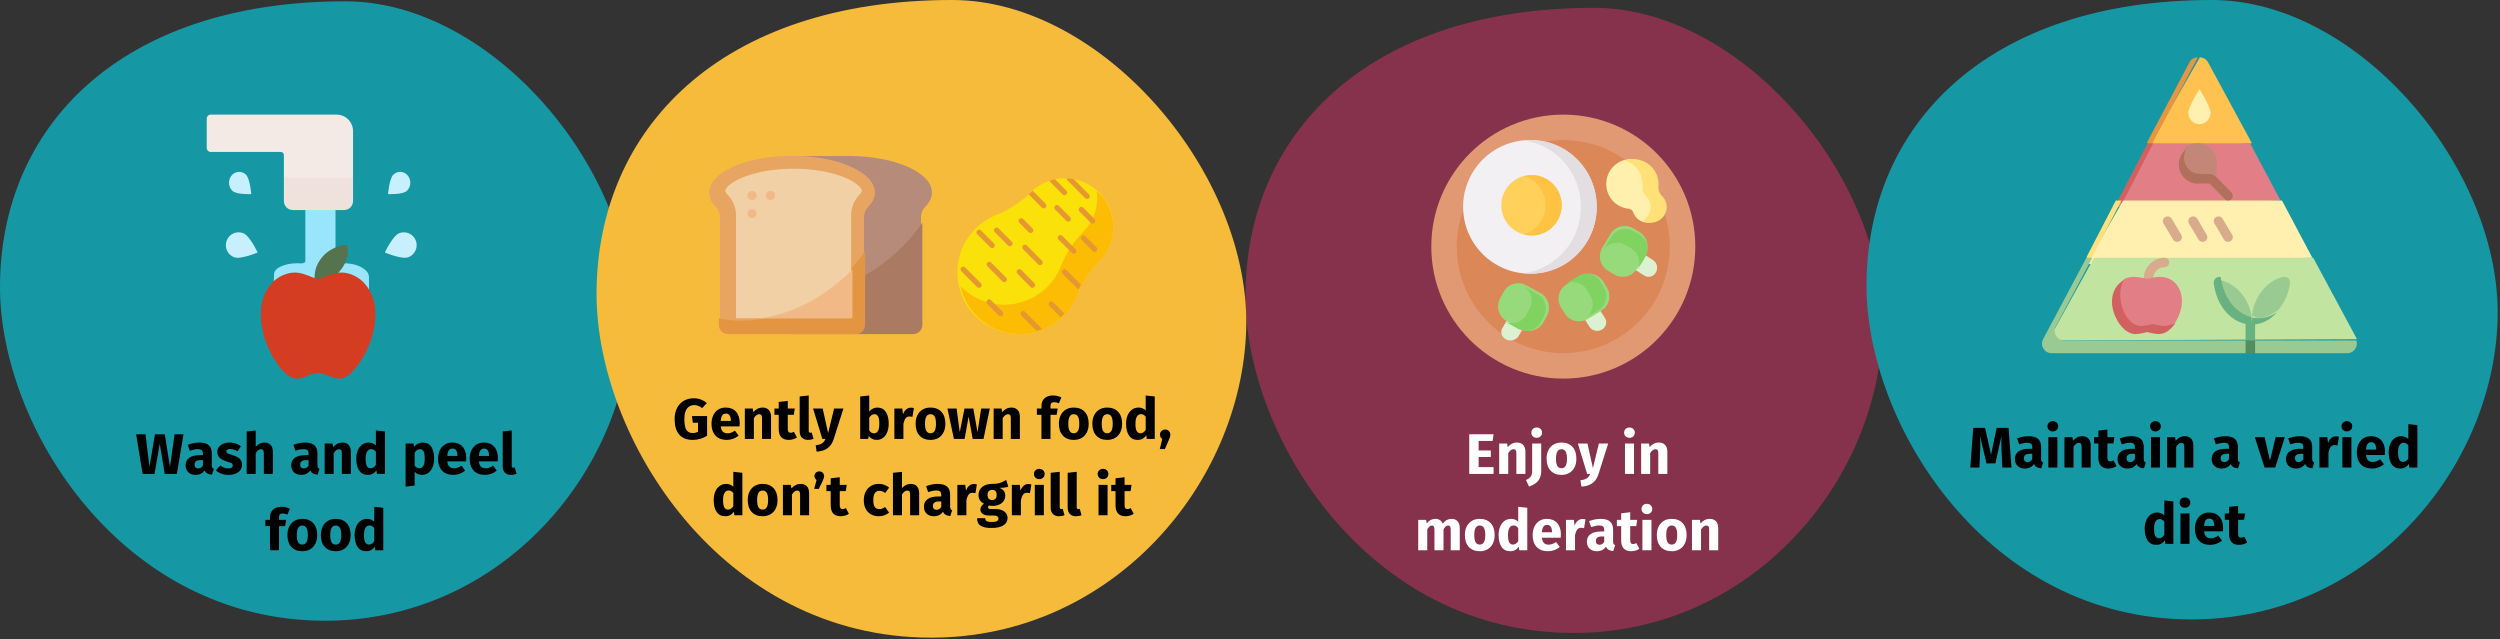
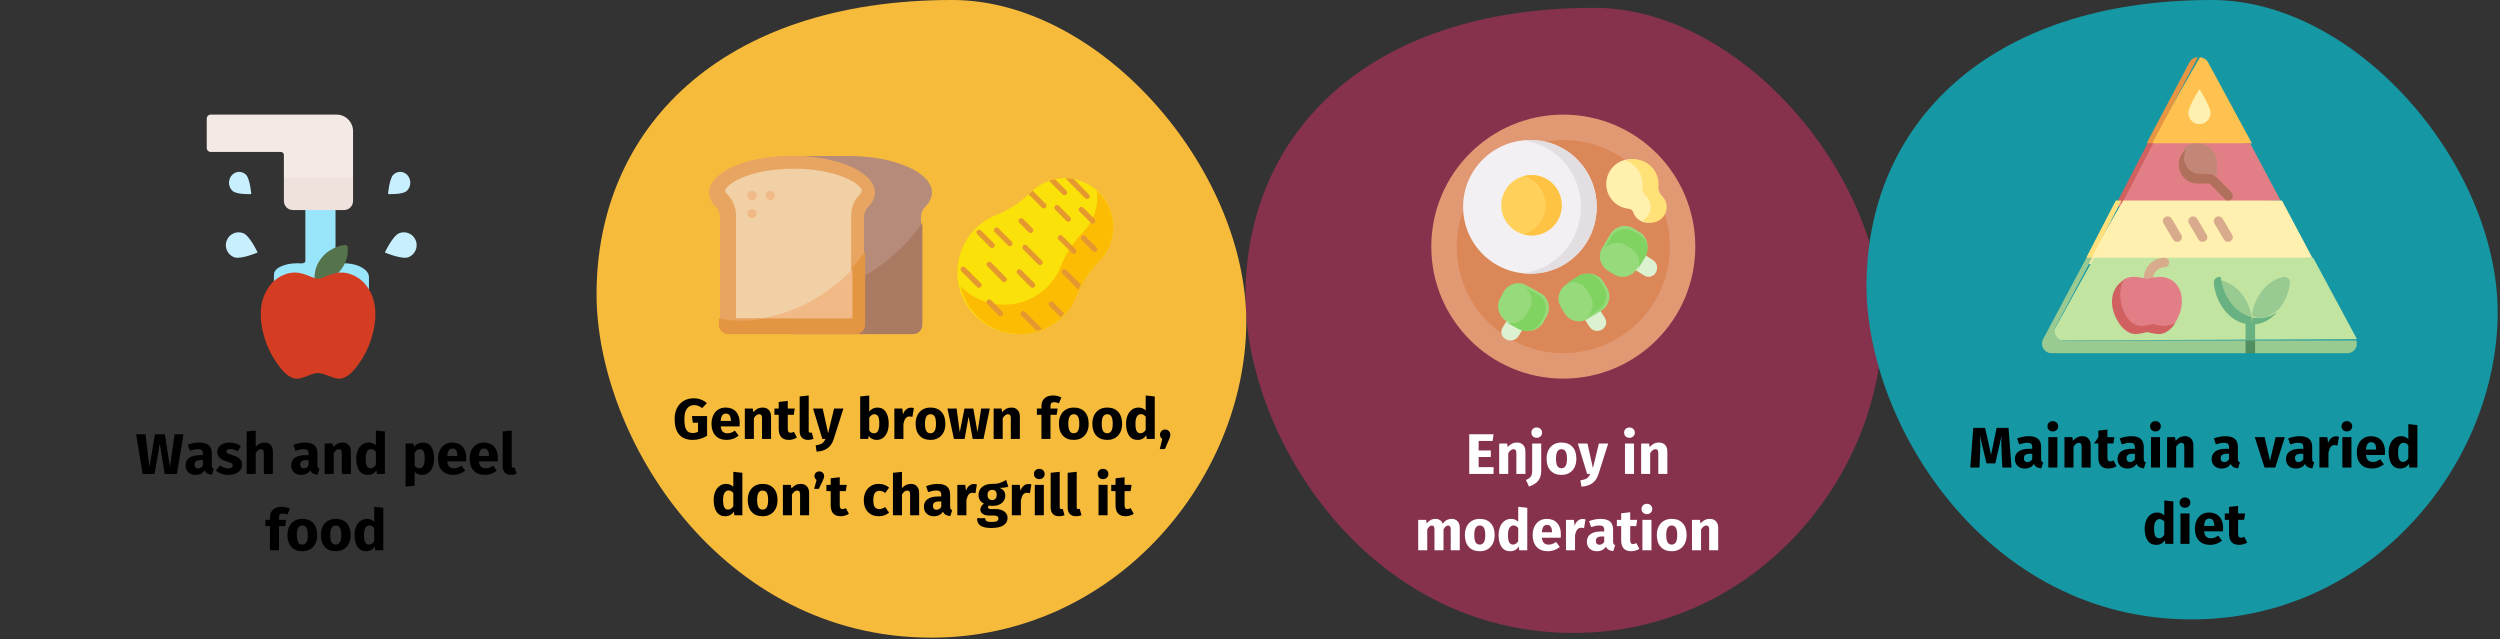
<svg xmlns="http://www.w3.org/2000/svg" width="786px" height="201px" viewBox="0 0 786 201" version="1.1">
  <rect x="0" y="0" width="786" height="201" fill="#333333" stroke="none" />
  <title>schadstoffe-lebensmittel-schutzmaßnahmen-en</title>
  <g id="Page-1" stroke="none" stroke-width="1" fill="none" fill-rule="evenodd">
    <g id="vorlage" transform="translate(-123, -32404)" fill-rule="nonzero">
      <g id="schadstoffe-lebensmittel-schutzmaßnahmen-en" transform="translate(123, 32404)">
        <rect id="Rectangle" fill="#D8D8D8" opacity="0" x="0" y="0.036" width="786" height="199" />
        <g id="Group" transform="translate(0, 0.411)">
-           <path d="M102.21,194.746 C157.435,194.746 196.853,148.036 198.4,100.769 C199.946,53.502 154.87,0 108.584,0 C37.609,0 0,39.608 0,89.828 C0,133.51 37.904,194.746 102.21,194.746 Z" id="Oval-Copy-4" fill="#1598A4" />
          <g id="Wash-and-peel-food" transform="translate(42.794, 134.927)" fill="#000000">
            <polygon id="Path" points="14.904 1.188 12.816 13.662 8.982 13.662 7.434 4.14 5.796 13.662 2.052 13.662 2.84217094e-14 1.188 2.952 1.188 4.194 11.43 5.922 1.188 9.018 1.188 10.638 11.43 12.096 1.188" />
            <path d="M23.796,10.89 C23.796,11.25 23.847,11.514 23.949,11.682 C24.051,11.85 24.216,11.976 24.444,12.06 L23.85,13.914 C23.262,13.866 22.782,13.737 22.41,13.527 C22.038,13.317 21.75,12.984 21.546,12.528 C20.922,13.488 19.962,13.968 18.666,13.968 C17.718,13.968 16.962,13.692 16.398,13.14 C15.834,12.588 15.552,11.868 15.552,10.98 C15.552,9.936 15.936,9.138 16.704,8.586 C17.472,8.034 18.582,7.758 20.034,7.758 L21.006,7.758 L21.006,7.344 C21.006,6.78 20.886,6.393 20.646,6.183 C20.406,5.973 19.986,5.868 19.386,5.868 C19.074,5.868 18.696,5.913 18.252,6.003 C17.808,6.093 17.352,6.216 16.884,6.372 L16.236,4.5 C16.836,4.272 17.451,4.098 18.081,3.978 C18.711,3.858 19.296,3.798 19.836,3.798 C21.204,3.798 22.206,4.08 22.842,4.644 C23.478,5.208 23.796,6.054 23.796,7.182 L23.796,10.89 Z M19.494,11.934 C20.142,11.934 20.646,11.628 21.006,11.016 L21.006,9.324 L20.304,9.324 C19.656,9.324 19.173,9.438 18.855,9.666 C18.537,9.894 18.378,10.248 18.378,10.728 C18.378,11.112 18.477,11.409 18.675,11.619 C18.873,11.829 19.146,11.934 19.494,11.934 Z" id="Shape" />
            <path d="M29.43,3.798 C30.114,3.798 30.756,3.9 31.356,4.104 C31.956,4.308 32.484,4.596 32.94,4.968 L31.896,6.57 C31.116,6.078 30.33,5.832 29.538,5.832 C29.166,5.832 28.881,5.895 28.683,6.021 C28.485,6.147 28.386,6.324 28.386,6.552 C28.386,6.732 28.431,6.879 28.521,6.993 C28.611,7.107 28.794,7.224 29.07,7.344 C29.346,7.464 29.772,7.608 30.348,7.776 C31.344,8.064 32.085,8.439 32.571,8.901 C33.057,9.363 33.3,10.002 33.3,10.818 C33.3,11.466 33.114,12.027 32.742,12.501 C32.37,12.975 31.86,13.338 31.212,13.59 C30.564,13.842 29.844,13.968 29.052,13.968 C28.248,13.968 27.501,13.842 26.811,13.59 C26.121,13.338 25.536,12.99 25.056,12.546 L26.442,10.998 C27.246,11.622 28.092,11.934 28.98,11.934 C29.412,11.934 29.751,11.856 29.997,11.7 C30.243,11.544 30.366,11.322 30.366,11.034 C30.366,10.806 30.318,10.626 30.222,10.494 C30.126,10.362 29.94,10.239 29.664,10.125 C29.388,10.011 28.95,9.87 28.35,9.702 C27.402,9.426 26.694,9.042 26.226,8.55 C25.758,8.058 25.524,7.446 25.524,6.714 C25.524,6.162 25.683,5.667 26.001,5.229 C26.319,4.791 26.775,4.443 27.369,4.185 C27.963,3.927 28.65,3.798 29.43,3.798 Z" id="Path" />
            <path d="M40.356,3.798 C41.184,3.798 41.832,4.05 42.3,4.554 C42.768,5.058 43.002,5.766 43.002,6.678 L43.002,13.662 L40.158,13.662 L40.158,7.164 C40.158,6.684 40.08,6.351 39.924,6.165 C39.768,5.979 39.546,5.886 39.258,5.886 C38.682,5.886 38.13,6.294 37.602,7.11 L37.602,13.662 L34.758,13.662 L34.758,0.306 L37.602,0.018 L37.602,5.13 C37.998,4.686 38.418,4.353 38.862,4.131 C39.306,3.909 39.804,3.798 40.356,3.798 Z" id="Path" />
            <path d="M57.006,10.89 C57.006,11.25 57.057,11.514 57.159,11.682 C57.261,11.85 57.426,11.976 57.654,12.06 L57.06,13.914 C56.472,13.866 55.992,13.737 55.62,13.527 C55.248,13.317 54.96,12.984 54.756,12.528 C54.132,13.488 53.172,13.968 51.876,13.968 C50.928,13.968 50.172,13.692 49.608,13.14 C49.044,12.588 48.762,11.868 48.762,10.98 C48.762,9.936 49.146,9.138 49.914,8.586 C50.682,8.034 51.792,7.758 53.244,7.758 L54.216,7.758 L54.216,7.344 C54.216,6.78 54.096,6.393 53.856,6.183 C53.616,5.973 53.196,5.868 52.596,5.868 C52.284,5.868 51.906,5.913 51.462,6.003 C51.018,6.093 50.562,6.216 50.094,6.372 L49.446,4.5 C50.046,4.272 50.661,4.098 51.291,3.978 C51.921,3.858 52.506,3.798 53.046,3.798 C54.414,3.798 55.416,4.08 56.052,4.644 C56.688,5.208 57.006,6.054 57.006,7.182 L57.006,10.89 Z M52.704,11.934 C53.352,11.934 53.856,11.628 54.216,11.016 L54.216,9.324 L53.514,9.324 C52.866,9.324 52.383,9.438 52.065,9.666 C51.747,9.894 51.588,10.248 51.588,10.728 C51.588,11.112 51.687,11.409 51.885,11.619 C52.083,11.829 52.356,11.934 52.704,11.934 Z" id="Shape" />
            <path d="M64.872,3.798 C65.7,3.798 66.348,4.05 66.816,4.554 C67.284,5.058 67.518,5.766 67.518,6.678 L67.518,13.662 L64.674,13.662 L64.674,7.164 C64.674,6.684 64.599,6.351 64.449,6.165 C64.299,5.979 64.074,5.886 63.774,5.886 C63.198,5.886 62.646,6.3 62.118,7.128 L62.118,13.662 L59.274,13.662 L59.274,4.104 L61.758,4.104 L61.956,5.238 C62.364,4.758 62.805,4.398 63.279,4.158 C63.753,3.918 64.284,3.798 64.872,3.798 Z" id="Path" />
            <path d="M78.228,0.306 L78.228,13.662 L75.708,13.662 L75.564,12.546 C74.892,13.494 73.986,13.968 72.846,13.968 C71.658,13.968 70.755,13.512 70.137,12.6 C69.519,11.688 69.21,10.44 69.21,8.856 C69.21,7.884 69.372,7.014 69.696,6.246 C70.02,5.478 70.479,4.878 71.073,4.446 C71.667,4.014 72.348,3.798 73.116,3.798 C74.028,3.798 74.784,4.098 75.384,4.698 L75.384,0 L78.228,0.306 Z M73.728,11.88 C74.388,11.88 74.94,11.52 75.384,10.8 L75.384,6.678 C75.156,6.402 74.925,6.198 74.691,6.066 C74.457,5.934 74.19,5.868 73.89,5.868 C73.362,5.868 72.942,6.114 72.63,6.606 C72.318,7.098 72.162,7.854 72.162,8.874 C72.162,9.99 72.297,10.77 72.567,11.214 C72.837,11.658 73.224,11.88 73.728,11.88 Z" id="Shape" />
            <path d="M90.126,3.798 C91.326,3.798 92.22,4.242 92.808,5.13 C93.396,6.018 93.69,7.26 93.69,8.856 C93.69,9.84 93.537,10.719 93.231,11.493 C92.925,12.267 92.484,12.873 91.908,13.311 C91.332,13.749 90.66,13.968 89.892,13.968 C88.932,13.968 88.158,13.638 87.57,12.978 L87.57,17.352 L84.726,17.658 L84.726,4.104 L87.228,4.104 L87.372,5.166 C87.744,4.698 88.17,4.353 88.65,4.131 C89.13,3.909 89.622,3.798 90.126,3.798 Z M89.028,11.88 C90.168,11.88 90.738,10.884 90.738,8.892 C90.738,7.764 90.612,6.981 90.36,6.543 C90.108,6.105 89.73,5.886 89.226,5.886 C88.902,5.886 88.599,5.982 88.317,6.174 C88.035,6.366 87.786,6.642 87.57,7.002 L87.57,11.034 C87.954,11.598 88.44,11.88 89.028,11.88 Z" id="Shape" />
            <path d="M103.806,8.694 C103.806,9.09 103.788,9.432 103.752,9.72 L97.83,9.72 C97.926,10.524 98.154,11.088 98.514,11.412 C98.874,11.736 99.372,11.898 100.008,11.898 C100.392,11.898 100.764,11.829 101.124,11.691 C101.484,11.553 101.874,11.34 102.294,11.052 L103.464,12.636 C102.348,13.524 101.106,13.968 99.738,13.968 C98.19,13.968 97.002,13.512 96.174,12.6 C95.346,11.688 94.932,10.464 94.932,8.928 C94.932,7.956 95.106,7.083 95.454,6.309 C95.802,5.535 96.312,4.923 96.984,4.473 C97.656,4.023 98.46,3.798 99.396,3.798 C100.776,3.798 101.856,4.23 102.636,5.094 C103.416,5.958 103.806,7.158 103.806,8.694 Z M101.016,7.884 C100.992,6.42 100.476,5.688 99.468,5.688 C98.976,5.688 98.595,5.868 98.325,6.228 C98.055,6.588 97.89,7.182 97.83,8.01 L101.016,8.01 L101.016,7.884 Z" id="Shape" />
            <path d="M113.742,8.694 C113.742,9.09 113.724,9.432 113.688,9.72 L107.766,9.72 C107.862,10.524 108.09,11.088 108.45,11.412 C108.81,11.736 109.308,11.898 109.944,11.898 C110.328,11.898 110.7,11.829 111.06,11.691 C111.42,11.553 111.81,11.34 112.23,11.052 L113.4,12.636 C112.284,13.524 111.042,13.968 109.674,13.968 C108.126,13.968 106.938,13.512 106.11,12.6 C105.282,11.688 104.868,10.464 104.868,8.928 C104.868,7.956 105.042,7.083 105.39,6.309 C105.738,5.535 106.248,4.923 106.92,4.473 C107.592,4.023 108.396,3.798 109.332,3.798 C110.712,3.798 111.792,4.23 112.572,5.094 C113.352,5.958 113.742,7.158 113.742,8.694 Z M110.952,7.884 C110.928,6.42 110.412,5.688 109.404,5.688 C108.912,5.688 108.531,5.868 108.261,6.228 C107.991,6.588 107.826,7.182 107.766,8.01 L110.952,8.01 L110.952,7.884 Z" id="Shape" />
            <path d="M117.882,13.968 C117.054,13.968 116.409,13.731 115.947,13.257 C115.485,12.783 115.254,12.108 115.254,11.232 L115.254,0.306 L118.098,0 L118.098,11.124 C118.098,11.52 118.26,11.718 118.584,11.718 C118.752,11.718 118.908,11.688 119.052,11.628 L119.61,13.644 C119.094,13.86 118.518,13.968 117.882,13.968 Z" id="Path" />
            <path d="M46.08,26.106 C45.672,26.106 45.378,26.202 45.198,26.394 C45.018,26.586 44.928,26.91 44.928,27.366 L44.928,28.104 L47.178,28.104 L46.872,30.084 L44.928,30.084 L44.928,37.662 L42.084,37.662 L42.084,30.084 L40.644,30.084 L40.644,28.104 L42.084,28.104 L42.084,27.258 C42.084,26.298 42.399,25.515 43.029,24.909 C43.659,24.303 44.562,24 45.738,24 C46.686,24 47.556,24.204 48.348,24.612 L47.574,26.466 C47.094,26.226 46.596,26.106 46.08,26.106 Z" id="Path" />
            <path d="M52.254,27.798 C53.718,27.798 54.864,28.245 55.692,29.139 C56.52,30.033 56.934,31.284 56.934,32.892 C56.934,33.912 56.745,34.803 56.367,35.565 C55.989,36.327 55.449,36.918 54.747,37.338 C54.045,37.758 53.214,37.968 52.254,37.968 C50.802,37.968 49.659,37.521 48.825,36.627 C47.991,35.733 47.574,34.482 47.574,32.874 C47.574,31.854 47.763,30.963 48.141,30.201 C48.519,29.439 49.059,28.848 49.761,28.428 C50.463,28.008 51.294,27.798 52.254,27.798 Z M52.254,29.886 C51.678,29.886 51.246,30.129 50.958,30.615 C50.67,31.101 50.526,31.854 50.526,32.874 C50.526,33.918 50.667,34.68 50.949,35.16 C51.231,35.64 51.666,35.88 52.254,35.88 C52.83,35.88 53.262,35.637 53.55,35.151 C53.838,34.665 53.982,33.912 53.982,32.892 C53.982,31.848 53.841,31.086 53.559,30.606 C53.277,30.126 52.842,29.886 52.254,29.886 Z" id="Shape" />
            <path d="M62.766,27.798 C64.23,27.798 65.376,28.245 66.204,29.139 C67.032,30.033 67.446,31.284 67.446,32.892 C67.446,33.912 67.257,34.803 66.879,35.565 C66.501,36.327 65.961,36.918 65.259,37.338 C64.557,37.758 63.726,37.968 62.766,37.968 C61.314,37.968 60.171,37.521 59.337,36.627 C58.503,35.733 58.086,34.482 58.086,32.874 C58.086,31.854 58.275,30.963 58.653,30.201 C59.031,29.439 59.571,28.848 60.273,28.428 C60.975,28.008 61.806,27.798 62.766,27.798 Z M62.766,29.886 C62.19,29.886 61.758,30.129 61.47,30.615 C61.182,31.101 61.038,31.854 61.038,32.874 C61.038,33.918 61.179,34.68 61.461,35.16 C61.743,35.64 62.178,35.88 62.766,35.88 C63.342,35.88 63.774,35.637 64.062,35.151 C64.35,34.665 64.494,33.912 64.494,32.892 C64.494,31.848 64.353,31.086 64.071,30.606 C63.789,30.126 63.354,29.886 62.766,29.886 Z" id="Shape" />
            <path d="M77.706,24.306 L77.706,37.662 L75.186,37.662 L75.042,36.546 C74.37,37.494 73.464,37.968 72.324,37.968 C71.136,37.968 70.233,37.512 69.615,36.6 C68.997,35.688 68.688,34.44 68.688,32.856 C68.688,31.884 68.85,31.014 69.174,30.246 C69.498,29.478 69.957,28.878 70.551,28.446 C71.145,28.014 71.826,27.798 72.594,27.798 C73.506,27.798 74.262,28.098 74.862,28.698 L74.862,24 L77.706,24.306 Z M73.206,35.88 C73.866,35.88 74.418,35.52 74.862,34.8 L74.862,30.678 C74.634,30.402 74.403,30.198 74.169,30.066 C73.935,29.934 73.668,29.868 73.368,29.868 C72.84,29.868 72.42,30.114 72.108,30.606 C71.796,31.098 71.64,31.854 71.64,32.874 C71.64,33.99 71.775,34.77 72.045,35.214 C72.315,35.658 72.702,35.88 73.206,35.88 Z" id="Shape" />
          </g>
        </g>
        <g id="Group" transform="translate(391.574, 2.466)">
          <path d="M103.149,196.535 C158.881,196.535 198.661,149.395 200.221,101.695 C201.782,53.995 156.292,0 109.581,0 C37.955,0 0,39.972 0,90.653 C0,134.736 38.252,196.535 103.149,196.535 Z" id="Oval-Copy-4-2" fill="#87324C" />
          <g id="Enjoy-in-moderation" transform="translate(54.311, 131.936)" fill="#FFFFFF">
            <polygon id="Path" points="23.697 2.124 23.391 4.23 18.999 4.23 18.999 7.218 22.833 7.218 22.833 9.288 18.999 9.288 18.999 12.474 23.697 12.474 23.697 14.598 16.047 14.598 16.047 2.124" />
            <path d="M31.059,4.734 C31.887,4.734 32.535,4.986 33.003,5.49 C33.471,5.994 33.705,6.702 33.705,7.614 L33.705,14.598 L30.861,14.598 L30.861,8.1 C30.861,7.62 30.786,7.287 30.636,7.101 C30.486,6.915 30.261,6.822 29.961,6.822 C29.385,6.822 28.833,7.236 28.305,8.064 L28.305,14.598 L25.461,14.598 L25.461,5.04 L27.945,5.04 L28.143,6.174 C28.551,5.694 28.992,5.334 29.466,5.094 C29.94,4.854 30.471,4.734 31.059,4.734 Z" id="Path" />
            <path d="M38.673,13.518 C38.673,14.514 38.514,15.336 38.196,15.984 C37.878,16.632 37.446,17.151 36.9,17.541 C36.354,17.931 35.667,18.276 34.839,18.576 L33.885,16.506 C34.353,16.29 34.719,16.08 34.983,15.876 C35.247,15.672 35.454,15.399 35.604,15.057 C35.754,14.715 35.829,14.262 35.829,13.698 L35.829,5.04 L38.673,5.04 L38.673,13.518 Z M37.251,0 C37.743,0 38.148,0.153 38.466,0.459 C38.784,0.765 38.943,1.152 38.943,1.62 C38.943,2.088 38.784,2.475 38.466,2.781 C38.148,3.087 37.743,3.24 37.251,3.24 C36.759,3.24 36.357,3.087 36.045,2.781 C35.733,2.475 35.577,2.088 35.577,1.62 C35.577,1.152 35.733,0.765 36.045,0.459 C36.357,0.153 36.759,0 37.251,0 Z" id="Shape" />
            <path d="M45.045,4.734 C46.509,4.734 47.655,5.181 48.483,6.075 C49.311,6.969 49.725,8.22 49.725,9.828 C49.725,10.848 49.536,11.739 49.158,12.501 C48.78,13.263 48.24,13.854 47.538,14.274 C46.836,14.694 46.005,14.904 45.045,14.904 C43.593,14.904 42.45,14.457 41.616,13.563 C40.782,12.669 40.365,11.418 40.365,9.81 C40.365,8.79 40.554,7.899 40.932,7.137 C41.31,6.375 41.85,5.784 42.552,5.364 C43.254,4.944 44.085,4.734 45.045,4.734 Z M45.045,6.822 C44.469,6.822 44.037,7.065 43.749,7.551 C43.461,8.037 43.317,8.79 43.317,9.81 C43.317,10.854 43.458,11.616 43.74,12.096 C44.022,12.576 44.457,12.816 45.045,12.816 C45.621,12.816 46.053,12.573 46.341,12.087 C46.629,11.601 46.773,10.848 46.773,9.828 C46.773,8.784 46.632,8.022 46.35,7.542 C46.068,7.062 45.633,6.822 45.045,6.822 Z" id="Shape" />
            <path d="M56.691,14.616 C56.307,15.852 55.68,16.803 54.81,17.469 C53.94,18.135 52.773,18.51 51.309,18.594 L51.003,16.596 C51.915,16.476 52.59,16.272 53.028,15.984 C53.466,15.696 53.817,15.234 54.081,14.598 L53.109,14.598 L50.193,5.04 L53.217,5.04 L54.927,12.78 L56.799,5.04 L59.733,5.04 L56.691,14.616 Z" id="Path" />
            <path d="M67.851,5.04 L67.851,14.598 L65.007,14.598 L65.007,5.04 L67.851,5.04 Z M66.411,0 C66.903,0 67.308,0.153 67.626,0.459 C67.944,0.765 68.103,1.152 68.103,1.62 C68.103,2.088 67.944,2.475 67.626,2.781 C67.308,3.087 66.903,3.24 66.411,3.24 C65.919,3.24 65.517,3.087 65.205,2.781 C64.893,2.475 64.737,2.088 64.737,1.62 C64.737,1.152 64.893,0.765 65.205,0.459 C65.517,0.153 65.919,0 66.411,0 Z" id="Shape" />
            <path d="M75.681,4.734 C76.509,4.734 77.157,4.986 77.625,5.49 C78.093,5.994 78.327,6.702 78.327,7.614 L78.327,14.598 L75.483,14.598 L75.483,8.1 C75.483,7.62 75.408,7.287 75.258,7.101 C75.108,6.915 74.883,6.822 74.583,6.822 C74.007,6.822 73.455,7.236 72.927,8.064 L72.927,14.598 L70.083,14.598 L70.083,5.04 L72.567,5.04 L72.765,6.174 C73.173,5.694 73.614,5.334 74.088,5.094 C74.562,4.854 75.093,4.734 75.681,4.734 Z" id="Path" />
            <path d="M10.566,28.734 C11.322,28.734 11.928,28.989 12.384,29.499 C12.84,30.009 13.068,30.714 13.068,31.614 L13.068,38.598 L10.224,38.598 L10.224,32.1 C10.224,31.248 9.954,30.822 9.414,30.822 C9.114,30.822 8.85,30.924 8.622,31.128 C8.394,31.332 8.172,31.644 7.956,32.064 L7.956,38.598 L5.112,38.598 L5.112,32.1 C5.112,31.248 4.842,30.822 4.302,30.822 C4.014,30.822 3.753,30.927 3.519,31.137 C3.285,31.347 3.06,31.656 2.844,32.064 L2.844,38.598 L0,38.598 L0,29.04 L2.484,29.04 L2.682,30.156 C3.054,29.676 3.465,29.319 3.915,29.085 C4.365,28.851 4.878,28.734 5.454,28.734 C5.994,28.734 6.459,28.866 6.849,29.13 C7.239,29.394 7.524,29.766 7.704,30.246 C8.088,29.73 8.511,29.349 8.973,29.103 C9.435,28.857 9.966,28.734 10.566,28.734 Z" id="Path" />
            <path d="M19.35,28.734 C20.814,28.734 21.96,29.181 22.788,30.075 C23.616,30.969 24.03,32.22 24.03,33.828 C24.03,34.848 23.841,35.739 23.463,36.501 C23.085,37.263 22.545,37.854 21.843,38.274 C21.141,38.694 20.31,38.904 19.35,38.904 C17.898,38.904 16.755,38.457 15.921,37.563 C15.087,36.669 14.67,35.418 14.67,33.81 C14.67,32.79 14.859,31.899 15.237,31.137 C15.615,30.375 16.155,29.784 16.857,29.364 C17.559,28.944 18.39,28.734 19.35,28.734 Z M19.35,30.822 C18.774,30.822 18.342,31.065 18.054,31.551 C17.766,32.037 17.622,32.79 17.622,33.81 C17.622,34.854 17.763,35.616 18.045,36.096 C18.327,36.576 18.762,36.816 19.35,36.816 C19.926,36.816 20.358,36.573 20.646,36.087 C20.934,35.601 21.078,34.848 21.078,33.828 C21.078,32.784 20.937,32.022 20.655,31.542 C20.373,31.062 19.938,30.822 19.35,30.822 Z" id="Shape" />
            <path d="M34.29,25.242 L34.29,38.598 L31.77,38.598 L31.626,37.482 C30.954,38.43 30.048,38.904 28.908,38.904 C27.72,38.904 26.817,38.448 26.199,37.536 C25.581,36.624 25.272,35.376 25.272,33.792 C25.272,32.82 25.434,31.95 25.758,31.182 C26.082,30.414 26.541,29.814 27.135,29.382 C27.729,28.95 28.41,28.734 29.178,28.734 C30.09,28.734 30.846,29.034 31.446,29.634 L31.446,24.936 L34.29,25.242 Z M29.79,36.816 C30.45,36.816 31.002,36.456 31.446,35.736 L31.446,31.614 C31.218,31.338 30.987,31.134 30.753,31.002 C30.519,30.87 30.252,30.804 29.952,30.804 C29.424,30.804 29.004,31.05 28.692,31.542 C28.38,32.034 28.224,32.79 28.224,33.81 C28.224,34.926 28.359,35.706 28.629,36.15 C28.899,36.594 29.286,36.816 29.79,36.816 Z" id="Shape" />
            <path d="M44.856,33.63 C44.856,34.026 44.838,34.368 44.802,34.656 L38.88,34.656 C38.976,35.46 39.204,36.024 39.564,36.348 C39.924,36.672 40.422,36.834 41.058,36.834 C41.442,36.834 41.814,36.765 42.174,36.627 C42.534,36.489 42.924,36.276 43.344,35.988 L44.514,37.572 C43.398,38.46 42.156,38.904 40.788,38.904 C39.24,38.904 38.052,38.448 37.224,37.536 C36.396,36.624 35.982,35.4 35.982,33.864 C35.982,32.892 36.156,32.019 36.504,31.245 C36.852,30.471 37.362,29.859 38.034,29.409 C38.706,28.959 39.51,28.734 40.446,28.734 C41.826,28.734 42.906,29.166 43.686,30.03 C44.466,30.894 44.856,32.094 44.856,33.63 Z M42.066,32.82 C42.042,31.356 41.526,30.624 40.518,30.624 C40.026,30.624 39.645,30.804 39.375,31.164 C39.105,31.524 38.94,32.118 38.88,32.946 L42.066,32.946 L42.066,32.82 Z" id="Shape" />
            <path d="M51.642,28.77 C51.99,28.77 52.308,28.812 52.596,28.896 L52.146,31.65 C51.786,31.566 51.498,31.524 51.282,31.524 C50.718,31.524 50.289,31.719 49.995,32.109 C49.701,32.499 49.47,33.084 49.302,33.864 L49.302,38.598 L46.458,38.598 L46.458,29.04 L48.942,29.04 L49.176,30.894 C49.392,30.234 49.719,29.715 50.157,29.337 C50.595,28.959 51.09,28.77 51.642,28.77 Z" id="Path" />
            <path d="M61.272,35.826 C61.272,36.186 61.323,36.45 61.425,36.618 C61.527,36.786 61.692,36.912 61.92,36.996 L61.326,38.85 C60.738,38.802 60.258,38.673 59.886,38.463 C59.514,38.253 59.226,37.92 59.022,37.464 C58.398,38.424 57.438,38.904 56.142,38.904 C55.194,38.904 54.438,38.628 53.874,38.076 C53.31,37.524 53.028,36.804 53.028,35.916 C53.028,34.872 53.412,34.074 54.18,33.522 C54.948,32.97 56.058,32.694 57.51,32.694 L58.482,32.694 L58.482,32.28 C58.482,31.716 58.362,31.329 58.122,31.119 C57.882,30.909 57.462,30.804 56.862,30.804 C56.55,30.804 56.172,30.849 55.728,30.939 C55.284,31.029 54.828,31.152 54.36,31.308 L53.712,29.436 C54.312,29.208 54.927,29.034 55.557,28.914 C56.187,28.794 56.772,28.734 57.312,28.734 C58.68,28.734 59.682,29.016 60.318,29.58 C60.954,30.144 61.272,30.99 61.272,32.118 L61.272,35.826 Z M56.97,36.87 C57.618,36.87 58.122,36.564 58.482,35.952 L58.482,34.26 L57.78,34.26 C57.132,34.26 56.649,34.374 56.331,34.602 C56.013,34.83 55.854,35.184 55.854,35.664 C55.854,36.048 55.953,36.345 56.151,36.555 C56.349,36.765 56.622,36.87 56.97,36.87 Z" id="Shape" />
            <path d="M69.534,38.148 C69.186,38.388 68.781,38.574 68.319,38.706 C67.857,38.838 67.398,38.904 66.942,38.904 C64.854,38.892 63.81,37.74 63.81,35.448 L63.81,31.02 L62.46,31.02 L62.46,29.04 L63.81,29.04 L63.81,26.97 L66.654,26.646 L66.654,29.04 L68.85,29.04 L68.544,31.02 L66.654,31.02 L66.654,35.412 C66.654,35.856 66.726,36.174 66.87,36.366 C67.014,36.558 67.242,36.654 67.554,36.654 C67.878,36.654 68.22,36.552 68.58,36.348 L69.534,38.148 Z" id="Path" />
            <path d="M73.332,29.04 L73.332,38.598 L70.488,38.598 L70.488,29.04 L73.332,29.04 Z M71.892,24 C72.384,24 72.789,24.153 73.107,24.459 C73.425,24.765 73.584,25.152 73.584,25.62 C73.584,26.088 73.425,26.475 73.107,26.781 C72.789,27.087 72.384,27.24 71.892,27.24 C71.4,27.24 70.998,27.087 70.686,26.781 C70.374,26.475 70.218,26.088 70.218,25.62 C70.218,25.152 70.374,24.765 70.686,24.459 C70.998,24.153 71.4,24 71.892,24 Z" id="Shape" />
            <path d="M79.704,28.734 C81.168,28.734 82.314,29.181 83.142,30.075 C83.97,30.969 84.384,32.22 84.384,33.828 C84.384,34.848 84.195,35.739 83.817,36.501 C83.439,37.263 82.899,37.854 82.197,38.274 C81.495,38.694 80.664,38.904 79.704,38.904 C78.252,38.904 77.109,38.457 76.275,37.563 C75.441,36.669 75.024,35.418 75.024,33.81 C75.024,32.79 75.213,31.899 75.591,31.137 C75.969,30.375 76.509,29.784 77.211,29.364 C77.913,28.944 78.744,28.734 79.704,28.734 Z M79.704,30.822 C79.128,30.822 78.696,31.065 78.408,31.551 C78.12,32.037 77.976,32.79 77.976,33.81 C77.976,34.854 78.117,35.616 78.399,36.096 C78.681,36.576 79.116,36.816 79.704,36.816 C80.28,36.816 80.712,36.573 81,36.087 C81.288,35.601 81.432,34.848 81.432,33.828 C81.432,32.784 81.291,32.022 81.009,31.542 C80.727,31.062 80.292,30.822 79.704,30.822 Z" id="Shape" />
            <path d="M91.674,28.734 C92.502,28.734 93.15,28.986 93.618,29.49 C94.086,29.994 94.32,30.702 94.32,31.614 L94.32,38.598 L91.476,38.598 L91.476,32.1 C91.476,31.62 91.401,31.287 91.251,31.101 C91.101,30.915 90.876,30.822 90.576,30.822 C90,30.822 89.448,31.236 88.92,32.064 L88.92,38.598 L86.076,38.598 L86.076,29.04 L88.56,29.04 L88.758,30.174 C89.166,29.694 89.607,29.334 90.081,29.094 C90.555,28.854 91.086,28.734 91.674,28.734 Z" id="Path" />
          </g>
        </g>
        <g id="Group" transform="translate(187.557, 0)">
          <path d="M105.218,200.478 C162.068,200.478 202.646,152.392 204.238,103.734 C205.831,55.077 159.427,0 111.779,0 C38.716,0 0,40.774 0,92.471 C0,137.439 39.019,200.478 105.218,200.478 Z" id="Oval-Copy-4-4" fill="#F7BB3C" />
          <g id="Gently-brown-food,-d" transform="translate(24.548, 124.338)" fill="#000000">
            <path d="M5.976,0.882 C7.584,0.882 8.97,1.392 10.134,2.412 L8.64,3.978 C8.196,3.642 7.785,3.399 7.407,3.249 C7.029,3.099 6.594,3.024 6.102,3.024 C5.178,3.024 4.44,3.387 3.888,4.113 C3.336,4.839 3.06,5.94 3.06,7.416 C3.06,9.012 3.27,10.143 3.69,10.809 C4.11,11.475 4.764,11.808 5.652,11.808 C6.276,11.808 6.84,11.67 7.344,11.394 L7.344,8.568 L5.724,8.568 L5.436,6.48 L10.206,6.48 L10.206,12.654 C9.558,13.074 8.844,13.398 8.064,13.626 C7.284,13.854 6.504,13.968 5.724,13.968 C3.828,13.968 2.4,13.413 1.44,12.303 C0.48,11.193 0,9.564 0,7.416 C0,6.048 0.261,4.872 0.783,3.888 C1.305,2.904 2.019,2.157 2.925,1.647 C3.831,1.137 4.848,0.882 5.976,0.882 Z" id="Path" />
            <path d="M20.466,8.694 C20.466,9.09 20.448,9.432 20.412,9.72 L14.49,9.72 C14.586,10.524 14.814,11.088 15.174,11.412 C15.534,11.736 16.032,11.898 16.668,11.898 C17.052,11.898 17.424,11.829 17.784,11.691 C18.144,11.553 18.534,11.34 18.954,11.052 L20.124,12.636 C19.008,13.524 17.766,13.968 16.398,13.968 C14.85,13.968 13.662,13.512 12.834,12.6 C12.006,11.688 11.592,10.464 11.592,8.928 C11.592,7.956 11.766,7.083 12.114,6.309 C12.462,5.535 12.972,4.923 13.644,4.473 C14.316,4.023 15.12,3.798 16.056,3.798 C17.436,3.798 18.516,4.23 19.296,5.094 C20.076,5.958 20.466,7.158 20.466,8.694 Z M17.676,7.884 C17.652,6.42 17.136,5.688 16.128,5.688 C15.636,5.688 15.255,5.868 14.985,6.228 C14.715,6.588 14.55,7.182 14.49,8.01 L17.676,8.01 L17.676,7.884 Z" id="Shape" />
            <path d="M27.666,3.798 C28.494,3.798 29.142,4.05 29.61,4.554 C30.078,5.058 30.312,5.766 30.312,6.678 L30.312,13.662 L27.468,13.662 L27.468,7.164 C27.468,6.684 27.393,6.351 27.243,6.165 C27.093,5.979 26.868,5.886 26.568,5.886 C25.992,5.886 25.44,6.3 24.912,7.128 L24.912,13.662 L22.068,13.662 L22.068,4.104 L24.552,4.104 L24.75,5.238 C25.158,4.758 25.599,4.398 26.073,4.158 C26.547,3.918 27.078,3.798 27.666,3.798 Z" id="Path" />
            <path d="M38.448,13.212 C38.1,13.452 37.695,13.638 37.233,13.77 C36.771,13.902 36.312,13.968 35.856,13.968 C33.768,13.956 32.724,12.804 32.724,10.512 L32.724,6.084 L31.374,6.084 L31.374,4.104 L32.724,4.104 L32.724,2.034 L35.568,1.71 L35.568,4.104 L37.764,4.104 L37.458,6.084 L35.568,6.084 L35.568,10.476 C35.568,10.92 35.64,11.238 35.784,11.43 C35.928,11.622 36.156,11.718 36.468,11.718 C36.792,11.718 37.134,11.616 37.494,11.412 L38.448,13.212 Z" id="Path" />
            <path d="M41.94,13.968 C41.112,13.968 40.467,13.731 40.005,13.257 C39.543,12.783 39.312,12.108 39.312,11.232 L39.312,0.306 L42.156,0 L42.156,11.124 C42.156,11.52 42.318,11.718 42.642,11.718 C42.81,11.718 42.966,11.688 43.11,11.628 L43.668,13.644 C43.152,13.86 42.576,13.968 41.94,13.968 Z" id="Path" />
            <path d="M50.022,13.68 C49.638,14.916 49.011,15.867 48.141,16.533 C47.271,17.199 46.104,17.574 44.64,17.658 L44.334,15.66 C45.246,15.54 45.921,15.336 46.359,15.048 C46.797,14.76 47.148,14.298 47.412,13.662 L46.44,13.662 L43.524,4.104 L46.548,4.104 L48.258,11.844 L50.13,4.104 L53.064,4.104 L50.022,13.68 Z" id="Path" />
            <path d="M63.756,3.798 C64.896,3.798 65.772,4.245 66.384,5.139 C66.996,6.033 67.302,7.284 67.302,8.892 C67.302,9.876 67.149,10.752 66.843,11.52 C66.537,12.288 66.099,12.888 65.529,13.32 C64.959,13.752 64.284,13.968 63.504,13.968 C62.988,13.968 62.517,13.86 62.091,13.644 C61.665,13.428 61.302,13.128 61.002,12.744 L60.858,13.662 L58.338,13.662 L58.338,0.306 L61.182,0 L61.182,5.076 C61.47,4.68 61.839,4.368 62.289,4.14 C62.739,3.912 63.228,3.798 63.756,3.798 Z M62.676,11.898 C63.792,11.898 64.35,10.896 64.35,8.892 C64.35,7.752 64.218,6.966 63.954,6.534 C63.69,6.102 63.306,5.886 62.802,5.886 C62.166,5.886 61.626,6.258 61.182,7.002 L61.182,10.98 C61.362,11.268 61.581,11.493 61.839,11.655 C62.097,11.817 62.376,11.898 62.676,11.898 Z" id="Shape" />
            <path d="M74.268,3.834 C74.616,3.834 74.934,3.876 75.222,3.96 L74.772,6.714 C74.412,6.63 74.124,6.588 73.908,6.588 C73.344,6.588 72.915,6.783 72.621,7.173 C72.327,7.563 72.096,8.148 71.928,8.928 L71.928,13.662 L69.084,13.662 L69.084,4.104 L71.568,4.104 L71.802,5.958 C72.018,5.298 72.345,4.779 72.783,4.401 C73.221,4.023 73.716,3.834 74.268,3.834 Z" id="Path" />
            <path d="M80.442,3.798 C81.906,3.798 83.052,4.245 83.88,5.139 C84.708,6.033 85.122,7.284 85.122,8.892 C85.122,9.912 84.933,10.803 84.555,11.565 C84.177,12.327 83.637,12.918 82.935,13.338 C82.233,13.758 81.402,13.968 80.442,13.968 C78.99,13.968 77.847,13.521 77.013,12.627 C76.179,11.733 75.762,10.482 75.762,8.874 C75.762,7.854 75.951,6.963 76.329,6.201 C76.707,5.439 77.247,4.848 77.949,4.428 C78.651,4.008 79.482,3.798 80.442,3.798 Z M80.442,5.886 C79.866,5.886 79.434,6.129 79.146,6.615 C78.858,7.101 78.714,7.854 78.714,8.874 C78.714,9.918 78.855,10.68 79.137,11.16 C79.419,11.64 79.854,11.88 80.442,11.88 C81.018,11.88 81.45,11.637 81.738,11.151 C82.026,10.665 82.17,9.912 82.17,8.892 C82.17,7.848 82.029,7.086 81.747,6.606 C81.465,6.126 81.03,5.886 80.442,5.886 Z" id="Shape" />
            <polygon id="Path" points="99.09 4.104 97.11 13.662 93.708 13.662 92.43 6.642 91.17 13.662 87.804 13.662 85.77 4.104 88.65 4.104 89.64 11.538 91.134 4.104 93.906 4.104 95.22 11.538 96.372 4.104" />
            <path d="M105.894,3.798 C106.722,3.798 107.37,4.05 107.838,4.554 C108.306,5.058 108.54,5.766 108.54,6.678 L108.54,13.662 L105.696,13.662 L105.696,7.164 C105.696,6.684 105.621,6.351 105.471,6.165 C105.321,5.979 105.096,5.886 104.796,5.886 C104.22,5.886 103.668,6.3 103.14,7.128 L103.14,13.662 L100.296,13.662 L100.296,4.104 L102.78,4.104 L102.978,5.238 C103.386,4.758 103.827,4.398 104.301,4.158 C104.775,3.918 105.306,3.798 105.894,3.798 Z" id="Path" />
            <path d="M119.322,2.106 C118.914,2.106 118.62,2.202 118.44,2.394 C118.26,2.586 118.17,2.91 118.17,3.366 L118.17,4.104 L120.42,4.104 L120.114,6.084 L118.17,6.084 L118.17,13.662 L115.326,13.662 L115.326,6.084 L113.886,6.084 L113.886,4.104 L115.326,4.104 L115.326,3.258 C115.326,2.298 115.641,1.515 116.271,0.909 C116.901,0.303 117.804,0 118.98,0 C119.928,0 120.798,0.204 121.59,0.612 L120.816,2.466 C120.336,2.226 119.838,2.106 119.322,2.106 Z" id="Path" />
            <path d="M125.496,3.798 C126.96,3.798 128.106,4.245 128.934,5.139 C129.762,6.033 130.176,7.284 130.176,8.892 C130.176,9.912 129.987,10.803 129.609,11.565 C129.231,12.327 128.691,12.918 127.989,13.338 C127.287,13.758 126.456,13.968 125.496,13.968 C124.044,13.968 122.901,13.521 122.067,12.627 C121.233,11.733 120.816,10.482 120.816,8.874 C120.816,7.854 121.005,6.963 121.383,6.201 C121.761,5.439 122.301,4.848 123.003,4.428 C123.705,4.008 124.536,3.798 125.496,3.798 Z M125.496,5.886 C124.92,5.886 124.488,6.129 124.2,6.615 C123.912,7.101 123.768,7.854 123.768,8.874 C123.768,9.918 123.909,10.68 124.191,11.16 C124.473,11.64 124.908,11.88 125.496,11.88 C126.072,11.88 126.504,11.637 126.792,11.151 C127.08,10.665 127.224,9.912 127.224,8.892 C127.224,7.848 127.083,7.086 126.801,6.606 C126.519,6.126 126.084,5.886 125.496,5.886 Z" id="Shape" />
            <path d="M136.008,3.798 C137.472,3.798 138.618,4.245 139.446,5.139 C140.274,6.033 140.688,7.284 140.688,8.892 C140.688,9.912 140.499,10.803 140.121,11.565 C139.743,12.327 139.203,12.918 138.501,13.338 C137.799,13.758 136.968,13.968 136.008,13.968 C134.556,13.968 133.413,13.521 132.579,12.627 C131.745,11.733 131.328,10.482 131.328,8.874 C131.328,7.854 131.517,6.963 131.895,6.201 C132.273,5.439 132.813,4.848 133.515,4.428 C134.217,4.008 135.048,3.798 136.008,3.798 Z M136.008,5.886 C135.432,5.886 135,6.129 134.712,6.615 C134.424,7.101 134.28,7.854 134.28,8.874 C134.28,9.918 134.421,10.68 134.703,11.16 C134.985,11.64 135.42,11.88 136.008,11.88 C136.584,11.88 137.016,11.637 137.304,11.151 C137.592,10.665 137.736,9.912 137.736,8.892 C137.736,7.848 137.595,7.086 137.313,6.606 C137.031,6.126 136.596,5.886 136.008,5.886 Z" id="Shape" />
            <path d="M150.948,0.306 L150.948,13.662 L148.428,13.662 L148.284,12.546 C147.612,13.494 146.706,13.968 145.566,13.968 C144.378,13.968 143.475,13.512 142.857,12.6 C142.239,11.688 141.93,10.44 141.93,8.856 C141.93,7.884 142.092,7.014 142.416,6.246 C142.74,5.478 143.199,4.878 143.793,4.446 C144.387,4.014 145.068,3.798 145.836,3.798 C146.748,3.798 147.504,4.098 148.104,4.698 L148.104,0 L150.948,0.306 Z M146.448,11.88 C147.108,11.88 147.66,11.52 148.104,10.8 L148.104,6.678 C147.876,6.402 147.645,6.198 147.411,6.066 C147.177,5.934 146.91,5.868 146.61,5.868 C146.082,5.868 145.662,6.114 145.35,6.606 C145.038,7.098 144.882,7.854 144.882,8.874 C144.882,9.99 145.017,10.77 145.287,11.214 C145.557,11.658 145.944,11.88 146.448,11.88 Z" id="Shape" />
            <path d="M154.224,10.71 C154.68,10.71 155.064,10.866 155.376,11.178 C155.688,11.49 155.844,11.874 155.844,12.33 C155.844,12.594 155.802,12.858 155.718,13.122 C155.634,13.386 155.484,13.758 155.268,14.238 L154.134,16.848 L152.532,16.848 L153.306,13.68 C153.078,13.524 152.901,13.329 152.775,13.095 C152.649,12.861 152.586,12.606 152.586,12.33 C152.586,11.874 152.742,11.49 153.054,11.178 C153.366,10.866 153.756,10.71 154.224,10.71 Z" id="Path" />
            <path d="M21.294,24.306 L21.294,37.662 L18.774,37.662 L18.63,36.546 C17.958,37.494 17.052,37.968 15.912,37.968 C14.724,37.968 13.821,37.512 13.203,36.6 C12.585,35.688 12.276,34.44 12.276,32.856 C12.276,31.884 12.438,31.014 12.762,30.246 C13.086,29.478 13.545,28.878 14.139,28.446 C14.733,28.014 15.414,27.798 16.182,27.798 C17.094,27.798 17.85,28.098 18.45,28.698 L18.45,24 L21.294,24.306 Z M16.794,35.88 C17.454,35.88 18.006,35.52 18.45,34.8 L18.45,30.678 C18.222,30.402 17.991,30.198 17.757,30.066 C17.523,29.934 17.256,29.868 16.956,29.868 C16.428,29.868 16.008,30.114 15.696,30.606 C15.384,31.098 15.228,31.854 15.228,32.874 C15.228,33.99 15.363,34.77 15.633,35.214 C15.903,35.658 16.29,35.88 16.794,35.88 Z" id="Shape" />
            <path d="M27.666,27.798 C29.13,27.798 30.276,28.245 31.104,29.139 C31.932,30.033 32.346,31.284 32.346,32.892 C32.346,33.912 32.157,34.803 31.779,35.565 C31.401,36.327 30.861,36.918 30.159,37.338 C29.457,37.758 28.626,37.968 27.666,37.968 C26.214,37.968 25.071,37.521 24.237,36.627 C23.403,35.733 22.986,34.482 22.986,32.874 C22.986,31.854 23.175,30.963 23.553,30.201 C23.931,29.439 24.471,28.848 25.173,28.428 C25.875,28.008 26.706,27.798 27.666,27.798 Z M27.666,29.886 C27.09,29.886 26.658,30.129 26.37,30.615 C26.082,31.101 25.938,31.854 25.938,32.874 C25.938,33.918 26.079,34.68 26.361,35.16 C26.643,35.64 27.078,35.88 27.666,35.88 C28.242,35.88 28.674,35.637 28.962,35.151 C29.25,34.665 29.394,33.912 29.394,32.892 C29.394,31.848 29.253,31.086 28.971,30.606 C28.689,30.126 28.254,29.886 27.666,29.886 Z" id="Shape" />
            <path d="M39.636,27.798 C40.464,27.798 41.112,28.05 41.58,28.554 C42.048,29.058 42.282,29.766 42.282,30.678 L42.282,37.662 L39.438,37.662 L39.438,31.164 C39.438,30.684 39.363,30.351 39.213,30.165 C39.063,29.979 38.838,29.886 38.538,29.886 C37.962,29.886 37.41,30.3 36.882,31.128 L36.882,37.662 L34.038,37.662 L34.038,28.104 L36.522,28.104 L36.72,29.238 C37.128,28.758 37.569,28.398 38.043,28.158 C38.517,27.918 39.048,27.798 39.636,27.798 Z" id="Path" />
            <path d="M45.486,23.874 C45.918,23.874 46.278,24.012 46.566,24.288 C46.854,24.564 46.998,24.912 46.998,25.332 C46.998,25.56 46.959,25.794 46.881,26.034 C46.803,26.274 46.668,26.598 46.476,27.006 L45.324,29.364 L43.866,29.364 L44.622,26.556 C44.178,26.244 43.956,25.83 43.956,25.314 C43.956,24.906 44.103,24.564 44.397,24.288 C44.691,24.012 45.054,23.874 45.486,23.874 Z" id="Path" />
            <path d="M54.792,37.212 C54.444,37.452 54.039,37.638 53.577,37.77 C53.115,37.902 52.656,37.968 52.2,37.968 C50.112,37.956 49.068,36.804 49.068,34.512 L49.068,30.084 L47.718,30.084 L47.718,28.104 L49.068,28.104 L49.068,26.034 L51.912,25.71 L51.912,28.104 L54.108,28.104 L53.802,30.084 L51.912,30.084 L51.912,34.476 C51.912,34.92 51.984,35.238 52.128,35.43 C52.272,35.622 52.5,35.718 52.812,35.718 C53.136,35.718 53.478,35.616 53.838,35.412 L54.792,37.212 Z" id="Path" />
            <path d="M64.152,27.798 C64.812,27.798 65.406,27.894 65.934,28.086 C66.462,28.278 66.96,28.572 67.428,28.968 L66.204,30.66 C65.604,30.204 64.998,29.976 64.386,29.976 C63.75,29.976 63.27,30.21 62.946,30.678 C62.622,31.146 62.46,31.902 62.46,32.946 C62.46,33.954 62.622,34.668 62.946,35.088 C63.27,35.508 63.738,35.718 64.35,35.718 C64.674,35.718 64.968,35.667 65.232,35.565 C65.496,35.463 65.814,35.298 66.186,35.07 L67.428,36.834 C66.48,37.59 65.406,37.968 64.206,37.968 C63.234,37.968 62.394,37.761 61.686,37.347 C60.978,36.933 60.432,36.351 60.048,35.601 C59.664,34.851 59.472,33.972 59.472,32.964 C59.472,31.956 59.664,31.062 60.048,30.282 C60.432,29.502 60.978,28.893 61.686,28.455 C62.394,28.017 63.216,27.798 64.152,27.798 Z" id="Path" />
            <path d="M74.232,27.798 C75.06,27.798 75.708,28.05 76.176,28.554 C76.644,29.058 76.878,29.766 76.878,30.678 L76.878,37.662 L74.034,37.662 L74.034,31.164 C74.034,30.684 73.956,30.351 73.8,30.165 C73.644,29.979 73.422,29.886 73.134,29.886 C72.558,29.886 72.006,30.294 71.478,31.11 L71.478,37.662 L68.634,37.662 L68.634,24.306 L71.478,24.018 L71.478,29.13 C71.874,28.686 72.294,28.353 72.738,28.131 C73.182,27.909 73.68,27.798 74.232,27.798 Z" id="Path" />
            <path d="M86.616,34.89 C86.616,35.25 86.667,35.514 86.769,35.682 C86.871,35.85 87.036,35.976 87.264,36.06 L86.67,37.914 C86.082,37.866 85.602,37.737 85.23,37.527 C84.858,37.317 84.57,36.984 84.366,36.528 C83.742,37.488 82.782,37.968 81.486,37.968 C80.538,37.968 79.782,37.692 79.218,37.14 C78.654,36.588 78.372,35.868 78.372,34.98 C78.372,33.936 78.756,33.138 79.524,32.586 C80.292,32.034 81.402,31.758 82.854,31.758 L83.826,31.758 L83.826,31.344 C83.826,30.78 83.706,30.393 83.466,30.183 C83.226,29.973 82.806,29.868 82.206,29.868 C81.894,29.868 81.516,29.913 81.072,30.003 C80.628,30.093 80.172,30.216 79.704,30.372 L79.056,28.5 C79.656,28.272 80.271,28.098 80.901,27.978 C81.531,27.858 82.116,27.798 82.656,27.798 C84.024,27.798 85.026,28.08 85.662,28.644 C86.298,29.208 86.616,30.054 86.616,31.182 L86.616,34.89 Z M82.314,35.934 C82.962,35.934 83.466,35.628 83.826,35.016 L83.826,33.324 L83.124,33.324 C82.476,33.324 81.993,33.438 81.675,33.666 C81.357,33.894 81.198,34.248 81.198,34.728 C81.198,35.112 81.297,35.409 81.495,35.619 C81.693,35.829 81.966,35.934 82.314,35.934 Z" id="Shape" />
            <path d="M94.068,27.834 C94.416,27.834 94.734,27.876 95.022,27.96 L94.572,30.714 C94.212,30.63 93.924,30.588 93.708,30.588 C93.144,30.588 92.715,30.783 92.421,31.173 C92.127,31.563 91.896,32.148 91.728,32.928 L91.728,37.662 L88.884,37.662 L88.884,28.104 L91.368,28.104 L91.602,29.958 C91.818,29.298 92.145,28.779 92.583,28.401 C93.021,28.023 93.516,27.834 94.068,27.834 Z" id="Path" />
            <path d="M104.904,28.662 C104.28,28.914 103.362,29.04 102.15,29.04 C102.774,29.304 103.23,29.628 103.518,30.012 C103.806,30.396 103.95,30.894 103.95,31.506 C103.95,32.118 103.788,32.667 103.464,33.153 C103.14,33.639 102.675,34.02 102.069,34.296 C101.463,34.572 100.752,34.71 99.936,34.71 C99.552,34.71 99.186,34.674 98.838,34.602 C98.742,34.65 98.667,34.725 98.613,34.827 C98.559,34.929 98.532,35.034 98.532,35.142 C98.532,35.322 98.601,35.463 98.739,35.565 C98.877,35.667 99.156,35.718 99.576,35.718 L101.016,35.718 C101.748,35.718 102.39,35.838 102.942,36.078 C103.494,36.318 103.92,36.648 104.22,37.068 C104.52,37.488 104.67,37.962 104.67,38.49 C104.67,39.486 104.241,40.263 103.383,40.821 C102.525,41.379 101.286,41.658 99.666,41.658 C98.502,41.658 97.584,41.535 96.912,41.289 C96.24,41.043 95.769,40.698 95.499,40.254 C95.229,39.81 95.094,39.252 95.094,38.58 L97.65,38.58 C97.65,38.868 97.707,39.096 97.821,39.264 C97.935,39.432 98.142,39.558 98.442,39.642 C98.742,39.726 99.174,39.768 99.738,39.768 C100.518,39.768 101.058,39.675 101.358,39.489 C101.658,39.303 101.808,39.036 101.808,38.688 C101.808,38.4 101.694,38.172 101.466,38.004 C101.238,37.836 100.896,37.752 100.44,37.752 L99.054,37.752 C98.07,37.752 97.335,37.575 96.849,37.221 C96.363,36.867 96.12,36.414 96.12,35.862 C96.12,35.514 96.222,35.175 96.426,34.845 C96.63,34.515 96.906,34.242 97.254,34.026 C96.654,33.702 96.219,33.321 95.949,32.883 C95.679,32.445 95.544,31.914 95.544,31.29 C95.544,30.222 95.928,29.373 96.696,28.743 C97.464,28.113 98.478,27.798 99.738,27.798 C100.698,27.822 101.511,27.726 102.177,27.51 C102.843,27.294 103.53,26.976 104.238,26.556 L104.904,28.662 Z M99.81,29.67 C99.366,29.67 99.015,29.811 98.757,30.093 C98.499,30.375 98.37,30.762 98.37,31.254 C98.37,31.77 98.499,32.169 98.757,32.451 C99.015,32.733 99.366,32.874 99.81,32.874 C100.278,32.874 100.635,32.736 100.881,32.46 C101.127,32.184 101.25,31.77 101.25,31.218 C101.25,30.186 100.77,29.67 99.81,29.67 Z" id="Shape" />
            <path d="M111.204,27.834 C111.552,27.834 111.87,27.876 112.158,27.96 L111.708,30.714 C111.348,30.63 111.06,30.588 110.844,30.588 C110.28,30.588 109.851,30.783 109.557,31.173 C109.263,31.563 109.032,32.148 108.864,32.928 L108.864,37.662 L106.02,37.662 L106.02,28.104 L108.504,28.104 L108.738,29.958 C108.954,29.298 109.281,28.779 109.719,28.401 C110.157,28.023 110.652,27.834 111.204,27.834 Z" id="Path" />
            <path d="M116.082,28.104 L116.082,37.662 L113.238,37.662 L113.238,28.104 L116.082,28.104 Z M114.642,23.064 C115.134,23.064 115.539,23.217 115.857,23.523 C116.175,23.829 116.334,24.216 116.334,24.684 C116.334,25.152 116.175,25.539 115.857,25.845 C115.539,26.151 115.134,26.304 114.642,26.304 C114.15,26.304 113.748,26.151 113.436,25.845 C113.124,25.539 112.968,25.152 112.968,24.684 C112.968,24.216 113.124,23.829 113.436,23.523 C113.748,23.217 114.15,23.064 114.642,23.064 Z" id="Shape" />
            <path d="M120.852,37.968 C120.024,37.968 119.379,37.731 118.917,37.257 C118.455,36.783 118.224,36.108 118.224,35.232 L118.224,24.306 L121.068,24 L121.068,35.124 C121.068,35.52 121.23,35.718 121.554,35.718 C121.722,35.718 121.878,35.688 122.022,35.628 L122.58,37.644 C122.064,37.86 121.488,37.968 120.852,37.968 Z" id="Path" />
            <path d="M126.198,37.968 C125.37,37.968 124.725,37.731 124.263,37.257 C123.801,36.783 123.57,36.108 123.57,35.232 L123.57,24.306 L126.414,24 L126.414,35.124 C126.414,35.52 126.576,35.718 126.9,35.718 C127.068,35.718 127.224,35.688 127.368,35.628 L127.926,37.644 C127.41,37.86 126.834,37.968 126.198,37.968 Z" id="Path" />
            <path d="M136.116,28.104 L136.116,37.662 L133.272,37.662 L133.272,28.104 L136.116,28.104 Z M134.676,23.064 C135.168,23.064 135.573,23.217 135.891,23.523 C136.209,23.829 136.368,24.216 136.368,24.684 C136.368,25.152 136.209,25.539 135.891,25.845 C135.573,26.151 135.168,26.304 134.676,26.304 C134.184,26.304 133.782,26.151 133.47,25.845 C133.158,25.539 133.002,25.152 133.002,24.684 C133.002,24.216 133.158,23.829 133.47,23.523 C133.782,23.217 134.184,23.064 134.676,23.064 Z" id="Shape" />
            <path d="M144.342,37.212 C143.994,37.452 143.589,37.638 143.127,37.77 C142.665,37.902 142.206,37.968 141.75,37.968 C139.662,37.956 138.618,36.804 138.618,34.512 L138.618,30.084 L137.268,30.084 L137.268,28.104 L138.618,28.104 L138.618,26.034 L141.462,25.71 L141.462,28.104 L143.658,28.104 L143.352,30.084 L141.462,30.084 L141.462,34.476 C141.462,34.92 141.534,35.238 141.678,35.43 C141.822,35.622 142.05,35.718 142.362,35.718 C142.686,35.718 143.028,35.616 143.388,35.412 L144.342,37.212 Z" id="Path" />
          </g>
        </g>
        <g id="024-potato" transform="translate(301, 56.036)">
          <path d="M23.017,4.516 L22.797,4.719 C19.709,7.72 16.048,10.071 12.032,11.633 C4.762,14.627 0.013,21.699 5.39434627e-16,29.55 C-0.013,37.402 4.712,44.489 11.973,47.507 C19.233,50.526 27.6,48.882 33.173,43.342 C34.997,41.522 36.435,39.354 37.402,36.968 C38.98,32.95 41.346,29.288 44.361,26.196 L44.539,26.018 C47.995,22.56 49.582,17.659 48.807,12.836 C48.032,8.012 44.989,3.852 40.624,1.646 C34.758,-1.346 27.625,-0.183 23.017,4.516 Z" id="Path" fill="#F9E109" />
          <path d="M43.823,4 C44.503,8.72 42.925,13.487 39.566,16.858 L39.39,17.043 C36.407,20.122 34.067,23.768 32.506,27.768 C31.551,30.142 30.129,32.299 28.325,34.109 C24.693,37.75 19.764,39.783 14.633,39.756 C9.501,39.729 4.593,37.645 1,33.966 C1.691,37.114 3.164,40.035 5.282,42.457 C8.795,46.459 13.8,48.823 19.11,48.991 C24.42,49.158 29.562,47.112 33.318,43.339 C35.122,41.529 36.544,39.372 37.5,36.998 C39.068,32.999 41.417,29.356 44.408,26.282 L44.584,26.105 C47.539,23.141 49.135,19.078 48.991,14.886 C48.847,10.695 46.975,6.752 43.823,4 L43.823,4 Z" id="Path" fill="#FCBC04" />
          <g id="Group" transform="translate(1, 0)" fill="#E59730">
            <path d="M24.983,27.337 C24.76,27.336 24.546,27.246 24.389,27.085 L19.661,22.336 C19.449,22.124 19.365,21.814 19.442,21.524 C19.518,21.233 19.743,21.006 20.032,20.927 C20.32,20.848 20.629,20.93 20.841,21.142 L25.577,25.9 C25.819,26.14 25.891,26.504 25.761,26.819 C25.63,27.134 25.323,27.339 24.983,27.337 L24.983,27.337 Z" id="Path" />
            <path d="M13.737,32.684 C13.517,32.683 13.307,32.595 13.151,32.44 L8.448,27.682 C8.124,27.354 8.124,26.825 8.448,26.497 C8.774,26.171 9.302,26.171 9.628,26.497 L14.306,31.246 C14.547,31.487 14.62,31.85 14.489,32.165 C14.359,32.481 14.052,32.686 13.712,32.684 L13.737,32.684 Z" id="Path" />
            <path d="M12.557,43.385 C12.333,43.384 12.119,43.293 11.963,43.133 L8.448,39.568 C8.209,39.363 8.105,39.04 8.179,38.733 C8.252,38.426 8.491,38.187 8.797,38.113 C9.102,38.039 9.423,38.143 9.628,38.383 L13.184,41.947 C13.426,42.188 13.498,42.551 13.368,42.867 C13.238,43.182 12.93,43.387 12.59,43.385 L12.557,43.385 Z" id="Path" />
            <path d="M22.615,34.466 C22.393,34.467 22.179,34.379 22.021,34.222 L17.879,30.019 C17.551,29.689 17.551,29.155 17.879,28.825 C18.207,28.496 18.739,28.496 19.067,28.825 L23.209,32.986 C23.368,33.144 23.457,33.359 23.457,33.583 C23.457,33.807 23.368,34.022 23.209,34.18 C23.058,34.353 22.844,34.456 22.615,34.466 L22.615,34.466 Z" id="Path" />
            <path d="M15.519,21.386 C15.297,21.387 15.083,21.299 14.925,21.142 L10.783,16.981 C10.544,16.775 10.44,16.453 10.513,16.146 C10.587,15.839 10.826,15.599 11.131,15.525 C11.437,15.451 11.758,15.556 11.963,15.795 L16.105,19.957 C16.429,20.284 16.429,20.814 16.105,21.142 C15.949,21.297 15.739,21.385 15.519,21.386 L15.519,21.386 Z" id="Path" />
            <path d="M22.021,17.225 C21.801,17.224 21.591,17.136 21.435,16.981 L18.49,14.013 C18.162,13.684 18.162,13.149 18.49,12.82 C18.818,12.49 19.35,12.49 19.678,12.82 L22.632,15.795 C22.956,16.123 22.956,16.653 22.632,16.981 C22.47,17.142 22.249,17.23 22.021,17.225 L22.021,17.225 Z" id="Path" />
            <path d="M35.636,23.765 C35.413,23.766 35.199,23.678 35.041,23.521 L30.857,19.36 C30.619,19.154 30.515,18.832 30.588,18.525 C30.662,18.218 30.9,17.978 31.206,17.904 C31.512,17.83 31.833,17.935 32.037,18.174 L36.179,22.336 C36.414,22.576 36.483,22.933 36.356,23.244 C36.228,23.555 35.928,23.76 35.594,23.765 L35.636,23.765 Z" id="Path" />
            <path d="M33.862,13.66 C33.639,13.662 33.425,13.574 33.267,13.416 L29.719,9.852 C29.561,9.694 29.472,9.479 29.472,9.255 C29.472,9.031 29.561,8.816 29.719,8.658 C30.046,8.333 30.573,8.333 30.899,8.658 L34.447,12.223 C34.688,12.462 34.761,12.823 34.632,13.138 C34.504,13.453 34.2,13.659 33.862,13.66 L33.862,13.66 Z" id="Path" />
            <path d="M42.146,23.176 C41.922,23.175 41.708,23.084 41.552,22.924 L38.004,19.335 C37.719,19.001 37.738,18.504 38.048,18.193 C38.357,17.883 38.852,17.864 39.184,18.149 L42.757,21.739 C43.081,22.067 43.081,22.596 42.757,22.924 C42.596,23.089 42.375,23.18 42.146,23.176 L42.146,23.176 Z" id="Path" />
            <path d="M41.552,14.291 C41.329,14.292 41.115,14.204 40.958,14.047 L37.41,10.474 C37.072,10.152 37.059,9.615 37.38,9.276 C37.701,8.937 38.235,8.924 38.573,9.247 L42.129,12.811 C42.287,12.969 42.377,13.184 42.377,13.408 C42.377,13.632 42.287,13.847 42.129,14.005 C41.982,14.174 41.774,14.277 41.552,14.291 L41.552,14.291 Z" id="Path" />
            <path d="M5.787,34.466 C5.565,34.467 5.351,34.379 5.193,34.222 L0.248,29.229 C0.089,29.071 0,28.856 0,28.632 C0,28.408 0.089,28.193 0.248,28.035 C0.574,27.709 1.101,27.709 1.427,28.035 L6.381,33.012 C6.706,33.339 6.706,33.869 6.381,34.197 C6.228,34.363 6.013,34.461 5.787,34.466 Z" id="Path" />
            <path d="M9.929,21.966 C9.706,21.965 9.492,21.874 9.335,21.713 L5.21,17.569 C4.925,17.236 4.945,16.738 5.254,16.428 C5.563,16.117 6.058,16.098 6.39,16.384 L10.523,20.528 C10.848,20.856 10.848,21.386 10.523,21.713 C10.367,21.874 10.153,21.965 9.929,21.966 L9.929,21.966 Z" id="Path" />
            <path d="M32.079,28.867 C31.921,29.025 31.832,29.24 31.832,29.464 C31.832,29.688 31.921,29.903 32.079,30.061 L36.841,34.836 C36.907,34.904 36.987,34.958 37.075,34.995 C37.318,34.474 37.569,33.961 37.836,33.457 L33.267,28.867 C33.11,28.708 32.896,28.619 32.673,28.619 C32.45,28.619 32.236,28.708 32.079,28.867 L32.079,28.867 Z" id="Path" />
            <path d="M27.937,38.972 C27.779,39.129 27.69,39.344 27.69,39.568 C27.69,39.793 27.779,40.007 27.937,40.165 L31.46,43.713 C31.669,43.528 31.887,43.351 32.079,43.15 C32.272,42.948 32.456,42.738 32.648,42.527 L29.125,38.988 C28.97,38.827 28.758,38.734 28.535,38.731 C28.312,38.728 28.096,38.815 27.937,38.972 L27.937,38.972 Z" id="Path" />
            <path d="M20.247,41.947 C19.915,41.662 19.42,41.681 19.111,41.992 C18.802,42.302 18.783,42.799 19.067,43.133 L23.912,48 C24.473,47.832 25.042,47.647 25.586,47.428 C25.546,47.314 25.48,47.21 25.393,47.126 L20.247,41.947 Z" id="Path" />
            <path d="M25.577,9.247 C25.905,9.574 26.436,9.572 26.761,9.243 C27.087,8.913 27.085,8.381 26.757,8.053 L22.674,3.926 C22.473,4.102 22.272,4.279 22.088,4.472 L21.837,4.674 C21.695,4.817 21.544,4.943 21.41,5.077 L25.577,9.247 Z" id="Path" />
            <path d="M32.079,5.094 C32.237,5.252 32.451,5.339 32.673,5.338 C32.896,5.339 33.11,5.252 33.267,5.094 C33.592,4.766 33.592,4.237 33.267,3.909 L29.678,0.303 C29.092,0.429 28.513,0.589 27.945,0.782 C27.977,0.914 28.044,1.036 28.138,1.135 L32.079,5.094 Z" id="Path" />
            <path d="M33.552,0.622 L39.184,6.28 C39.34,6.44 39.554,6.531 39.778,6.532 C39.998,6.529 40.209,6.438 40.363,6.28 C40.688,5.952 40.688,5.422 40.363,5.094 L35.527,0.227 C34.797,0.093 34.059,0.018 33.318,0 C33.307,0.231 33.392,0.456 33.552,0.622 L33.552,0.622 Z" id="Path" />
          </g>
        </g>
        <g id="food_bread" transform="translate(223, 49.036)">
          <path d="M26,56 L63.714,56 C65.292,56 66.572,54.714 66.572,53.128 L66.572,19.141 C66.572,17.998 67.004,16.889 67.81,16.083 C69.218,14.676 70,13.122 70,11.487 C70,5.143 58.232,0 43.714,0 L26,0 L26,56 Z" id="Path" fill="#B78B7A" />
          <path d="M60.8,28.433 C50.552,38.766 37.577,43.981 26,43.565 L26,56 L64.113,56 C65.707,56 67,54.697 67,53.089 L67,21 C65.199,23.587 63.132,26.082 60.8,28.433 Z" id="Path" fill="#AA7A63" />
          <path d="M52,11.487 C52,5.143 40.359,0 26,0 C11.64,0 0,5.143 0,11.487 C0,13.122 0.773,14.676 2.166,16.083 C2.963,16.889 3.391,17.998 3.391,19.141 L3.391,53.128 C3.391,54.714 4.656,56 6.217,56 L45.783,56 C47.343,56 48.609,54.714 48.609,53.128 L48.609,19.141 C48.609,17.998 49.037,16.889 49.834,16.083 C51.227,14.676 52,13.122 52,11.487 Z" id="Path" fill="#E7A561" />
          <path d="M52,11.487 C52,5.143 40.359,0 26,0 C11.64,0 0,5.143 0,11.487 C0,13.122 0.773,14.676 2.166,16.083 C2.963,16.889 3.391,17.998 3.391,19.141 L3.391,53.128 C3.391,54.714 4.656,56 6.217,56 L45.783,56 C47.343,56 48.609,54.714 48.609,53.128 L48.609,19.141 C48.609,17.998 49.037,16.889 49.834,16.083 C51.227,14.676 52,13.122 52,11.487 Z" id="Path" fill="#E7A561" />
          <path d="M43.401,36.626 C31.459,48.732 15.797,53.823 3,51.067 L3,53.085 C3,54.695 4.287,56 5.875,56 L46.125,56 C47.713,56 49,54.695 49,53.085 L49,30 C47.346,32.299 45.479,34.52 43.401,36.626 L43.401,36.626 Z" id="Path" fill="#E49542" />
          <path d="M8.395,51 L8.395,18.605 C8.395,16.225 7.461,13.914 5.833,12.264 C5.219,11.641 5,11.161 5,10.92 C5,10.348 6.198,8.637 9.901,6.996 C14.197,5.092 20.247,4 26.5,4 C32.753,4 38.803,5.092 43.099,6.996 C46.802,8.637 48,10.348 48,10.92 C48,11.161 47.781,11.641 47.167,12.264 C45.539,13.914 44.605,16.225 44.605,18.605 L44.605,51 L8.395,51 L8.395,51 Z" id="Path" fill="#F1D0A5" />
          <g id="Group" transform="translate(12, 11)" fill="#F1B986">
            <path d="M31.999,25.63 C23.843,33.687 13.955,38.562 4.425,40 L33,40 L33,24.612 C32.671,24.954 32.339,25.294 31.999,25.63 Z" id="Path" />
            <g id="Oval">
              <ellipse cx="1.441" cy="7.117" rx="1.441" ry="1.424" />
              <ellipse cx="1.441" cy="1.424" rx="1.441" ry="1.424" />
              <ellipse cx="7.205" cy="1.424" rx="1.441" ry="1.424" />
            </g>
          </g>
        </g>
        <g id="Group" transform="translate(586.835, 0)">
          <path d="M102.21,194.746 C157.435,194.746 196.853,148.036 198.4,100.769 C199.946,53.502 154.87,0 108.584,0 C37.609,0 0,39.608 0,89.828 C0,133.51 37.904,194.746 102.21,194.746 Z" id="Oval-Copy-4-5" fill="#1598A4" />
          <g id="Maintain-a-varied-di" transform="translate(32.623, 132.402)" fill="#000000">
            <path d="M12.96,14.598 L10.062,14.598 L9.846,9.72 C9.786,8.556 9.756,7.518 9.756,6.606 C9.756,5.91 9.774,5.25 9.81,4.626 L7.884,13.284 L5.094,13.284 L3.042,4.626 C3.114,5.67 3.15,6.654 3.15,7.578 C3.15,8.274 3.132,9 3.096,9.756 L2.88,14.598 L0,14.598 L0.936,2.124 L4.662,2.124 L6.534,10.584 L8.28,2.124 L12.024,2.124 L12.96,14.598 Z" id="Path" />
            <path d="M22.266,11.826 C22.266,12.186 22.317,12.45 22.419,12.618 C22.521,12.786 22.686,12.912 22.914,12.996 L22.32,14.85 C21.732,14.802 21.252,14.673 20.88,14.463 C20.508,14.253 20.22,13.92 20.016,13.464 C19.392,14.424 18.432,14.904 17.136,14.904 C16.188,14.904 15.432,14.628 14.868,14.076 C14.304,13.524 14.022,12.804 14.022,11.916 C14.022,10.872 14.406,10.074 15.174,9.522 C15.942,8.97 17.052,8.694 18.504,8.694 L19.476,8.694 L19.476,8.28 C19.476,7.716 19.356,7.329 19.116,7.119 C18.876,6.909 18.456,6.804 17.856,6.804 C17.544,6.804 17.166,6.849 16.722,6.939 C16.278,7.029 15.822,7.152 15.354,7.308 L14.706,5.436 C15.306,5.208 15.921,5.034 16.551,4.914 C17.181,4.794 17.766,4.734 18.306,4.734 C19.674,4.734 20.676,5.016 21.312,5.58 C21.948,6.144 22.266,6.99 22.266,8.118 L22.266,11.826 Z M17.964,12.87 C18.612,12.87 19.116,12.564 19.476,11.952 L19.476,10.26 L18.774,10.26 C18.126,10.26 17.643,10.374 17.325,10.602 C17.007,10.83 16.848,11.184 16.848,11.664 C16.848,12.048 16.947,12.345 17.145,12.555 C17.343,12.765 17.616,12.87 17.964,12.87 Z" id="Shape" />
            <path d="M27.378,5.04 L27.378,14.598 L24.534,14.598 L24.534,5.04 L27.378,5.04 Z M25.938,0 C26.43,0 26.835,0.153 27.153,0.459 C27.471,0.765 27.63,1.152 27.63,1.62 C27.63,2.088 27.471,2.475 27.153,2.781 C26.835,3.087 26.43,3.24 25.938,3.24 C25.446,3.24 25.044,3.087 24.732,2.781 C24.42,2.475 24.264,2.088 24.264,1.62 C24.264,1.152 24.42,0.765 24.732,0.459 C25.044,0.153 25.446,0 25.938,0 Z" id="Shape" />
            <path d="M35.208,4.734 C36.036,4.734 36.684,4.986 37.152,5.49 C37.62,5.994 37.854,6.702 37.854,7.614 L37.854,14.598 L35.01,14.598 L35.01,8.1 C35.01,7.62 34.935,7.287 34.785,7.101 C34.635,6.915 34.41,6.822 34.11,6.822 C33.534,6.822 32.982,7.236 32.454,8.064 L32.454,14.598 L29.61,14.598 L29.61,5.04 L32.094,5.04 L32.292,6.174 C32.7,5.694 33.141,5.334 33.615,5.094 C34.089,4.854 34.62,4.734 35.208,4.734 Z" id="Path" />
-             <path d="M45.99,14.148 C45.642,14.388 45.237,14.574 44.775,14.706 C44.313,14.838 43.854,14.904 43.398,14.904 C41.31,14.892 40.266,13.74 40.266,11.448 L40.266,7.02 L38.916,7.02 L38.916,5.04 L40.266,5.04 L40.266,2.97 L43.11,2.646 L43.11,5.04 L45.306,5.04 L45,7.02 L43.11,7.02 L43.11,11.412 C43.11,11.856 43.182,12.174 43.326,12.366 C43.47,12.558 43.698,12.654 44.01,12.654 C44.334,12.654 44.676,12.552 45.036,12.348 L45.99,14.148 Z" id="Path" />
+             <path d="M45.99,14.148 C45.642,14.388 45.237,14.574 44.775,14.706 C44.313,14.838 43.854,14.904 43.398,14.904 C41.31,14.892 40.266,13.74 40.266,11.448 L40.266,7.02 L38.916,7.02 L40.266,5.04 L40.266,2.97 L43.11,2.646 L43.11,5.04 L45.306,5.04 L45,7.02 L43.11,7.02 L43.11,11.412 C43.11,11.856 43.182,12.174 43.326,12.366 C43.47,12.558 43.698,12.654 44.01,12.654 C44.334,12.654 44.676,12.552 45.036,12.348 L45.99,14.148 Z" id="Path" />
            <path d="M54.54,11.826 C54.54,12.186 54.591,12.45 54.693,12.618 C54.795,12.786 54.96,12.912 55.188,12.996 L54.594,14.85 C54.006,14.802 53.526,14.673 53.154,14.463 C52.782,14.253 52.494,13.92 52.29,13.464 C51.666,14.424 50.706,14.904 49.41,14.904 C48.462,14.904 47.706,14.628 47.142,14.076 C46.578,13.524 46.296,12.804 46.296,11.916 C46.296,10.872 46.68,10.074 47.448,9.522 C48.216,8.97 49.326,8.694 50.778,8.694 L51.75,8.694 L51.75,8.28 C51.75,7.716 51.63,7.329 51.39,7.119 C51.15,6.909 50.73,6.804 50.13,6.804 C49.818,6.804 49.44,6.849 48.996,6.939 C48.552,7.029 48.096,7.152 47.628,7.308 L46.98,5.436 C47.58,5.208 48.195,5.034 48.825,4.914 C49.455,4.794 50.04,4.734 50.58,4.734 C51.948,4.734 52.95,5.016 53.586,5.58 C54.222,6.144 54.54,6.99 54.54,8.118 L54.54,11.826 Z M50.238,12.87 C50.886,12.87 51.39,12.564 51.75,11.952 L51.75,10.26 L51.048,10.26 C50.4,10.26 49.917,10.374 49.599,10.602 C49.281,10.83 49.122,11.184 49.122,11.664 C49.122,12.048 49.221,12.345 49.419,12.555 C49.617,12.765 49.89,12.87 50.238,12.87 Z" id="Shape" />
            <path d="M59.652,5.04 L59.652,14.598 L56.808,14.598 L56.808,5.04 L59.652,5.04 Z M58.212,0 C58.704,0 59.109,0.153 59.427,0.459 C59.745,0.765 59.904,1.152 59.904,1.62 C59.904,2.088 59.745,2.475 59.427,2.781 C59.109,3.087 58.704,3.24 58.212,3.24 C57.72,3.24 57.318,3.087 57.006,2.781 C56.694,2.475 56.538,2.088 56.538,1.62 C56.538,1.152 56.694,0.765 57.006,0.459 C57.318,0.153 57.72,0 58.212,0 Z" id="Shape" />
            <path d="M67.482,4.734 C68.31,4.734 68.958,4.986 69.426,5.49 C69.894,5.994 70.128,6.702 70.128,7.614 L70.128,14.598 L67.284,14.598 L67.284,8.1 C67.284,7.62 67.209,7.287 67.059,7.101 C66.909,6.915 66.684,6.822 66.384,6.822 C65.808,6.822 65.256,7.236 64.728,8.064 L64.728,14.598 L61.884,14.598 L61.884,5.04 L64.368,5.04 L64.566,6.174 C64.974,5.694 65.415,5.334 65.889,5.094 C66.363,4.854 66.894,4.734 67.482,4.734 Z" id="Path" />
            <path d="M84.132,11.826 C84.132,12.186 84.183,12.45 84.285,12.618 C84.387,12.786 84.552,12.912 84.78,12.996 L84.186,14.85 C83.598,14.802 83.118,14.673 82.746,14.463 C82.374,14.253 82.086,13.92 81.882,13.464 C81.258,14.424 80.298,14.904 79.002,14.904 C78.054,14.904 77.298,14.628 76.734,14.076 C76.17,13.524 75.888,12.804 75.888,11.916 C75.888,10.872 76.272,10.074 77.04,9.522 C77.808,8.97 78.918,8.694 80.37,8.694 L81.342,8.694 L81.342,8.28 C81.342,7.716 81.222,7.329 80.982,7.119 C80.742,6.909 80.322,6.804 79.722,6.804 C79.41,6.804 79.032,6.849 78.588,6.939 C78.144,7.029 77.688,7.152 77.22,7.308 L76.572,5.436 C77.172,5.208 77.787,5.034 78.417,4.914 C79.047,4.794 79.632,4.734 80.172,4.734 C81.54,4.734 82.542,5.016 83.178,5.58 C83.814,6.144 84.132,6.99 84.132,8.118 L84.132,11.826 Z M79.83,12.87 C80.478,12.87 80.982,12.564 81.342,11.952 L81.342,10.26 L80.64,10.26 C79.992,10.26 79.509,10.374 79.191,10.602 C78.873,10.83 78.714,11.184 78.714,11.664 C78.714,12.048 78.813,12.345 79.011,12.555 C79.209,12.765 79.482,12.87 79.83,12.87 Z" id="Shape" />
            <polygon id="Path" points="98.892 5.04 95.886 14.598 92.52 14.598 89.442 5.04 92.538 5.04 94.23 12.438 95.994 5.04" />
            <path d="M107.496,11.826 C107.496,12.186 107.547,12.45 107.649,12.618 C107.751,12.786 107.916,12.912 108.144,12.996 L107.55,14.85 C106.962,14.802 106.482,14.673 106.11,14.463 C105.738,14.253 105.45,13.92 105.246,13.464 C104.622,14.424 103.662,14.904 102.366,14.904 C101.418,14.904 100.662,14.628 100.098,14.076 C99.534,13.524 99.252,12.804 99.252,11.916 C99.252,10.872 99.636,10.074 100.404,9.522 C101.172,8.97 102.282,8.694 103.734,8.694 L104.706,8.694 L104.706,8.28 C104.706,7.716 104.586,7.329 104.346,7.119 C104.106,6.909 103.686,6.804 103.086,6.804 C102.774,6.804 102.396,6.849 101.952,6.939 C101.508,7.029 101.052,7.152 100.584,7.308 L99.936,5.436 C100.536,5.208 101.151,5.034 101.781,4.914 C102.411,4.794 102.996,4.734 103.536,4.734 C104.904,4.734 105.906,5.016 106.542,5.58 C107.178,6.144 107.496,6.99 107.496,8.118 L107.496,11.826 Z M103.194,12.87 C103.842,12.87 104.346,12.564 104.706,11.952 L104.706,10.26 L104.004,10.26 C103.356,10.26 102.873,10.374 102.555,10.602 C102.237,10.83 102.078,11.184 102.078,11.664 C102.078,12.048 102.177,12.345 102.375,12.555 C102.573,12.765 102.846,12.87 103.194,12.87 Z" id="Shape" />
            <path d="M114.948,4.77 C115.296,4.77 115.614,4.812 115.902,4.896 L115.452,7.65 C115.092,7.566 114.804,7.524 114.588,7.524 C114.024,7.524 113.595,7.719 113.301,8.109 C113.007,8.499 112.776,9.084 112.608,9.864 L112.608,14.598 L109.764,14.598 L109.764,5.04 L112.248,5.04 L112.482,6.894 C112.698,6.234 113.025,5.715 113.463,5.337 C113.901,4.959 114.396,4.77 114.948,4.77 Z" id="Path" />
            <path d="M119.826,5.04 L119.826,14.598 L116.982,14.598 L116.982,5.04 L119.826,5.04 Z M118.386,0 C118.878,0 119.283,0.153 119.601,0.459 C119.919,0.765 120.078,1.152 120.078,1.62 C120.078,2.088 119.919,2.475 119.601,2.781 C119.283,3.087 118.878,3.24 118.386,3.24 C117.894,3.24 117.492,3.087 117.18,2.781 C116.868,2.475 116.712,2.088 116.712,1.62 C116.712,1.152 116.868,0.765 117.18,0.459 C117.492,0.153 117.894,0 118.386,0 Z" id="Shape" />
            <path d="M130.392,9.63 C130.392,10.026 130.374,10.368 130.338,10.656 L124.416,10.656 C124.512,11.46 124.74,12.024 125.1,12.348 C125.46,12.672 125.958,12.834 126.594,12.834 C126.978,12.834 127.35,12.765 127.71,12.627 C128.07,12.489 128.46,12.276 128.88,11.988 L130.05,13.572 C128.934,14.46 127.692,14.904 126.324,14.904 C124.776,14.904 123.588,14.448 122.76,13.536 C121.932,12.624 121.518,11.4 121.518,9.864 C121.518,8.892 121.692,8.019 122.04,7.245 C122.388,6.471 122.898,5.859 123.57,5.409 C124.242,4.959 125.046,4.734 125.982,4.734 C127.362,4.734 128.442,5.166 129.222,6.03 C130.002,6.894 130.392,8.094 130.392,9.63 Z M127.602,8.82 C127.578,7.356 127.062,6.624 126.054,6.624 C125.562,6.624 125.181,6.804 124.911,7.164 C124.641,7.524 124.476,8.118 124.416,8.946 L127.602,8.946 L127.602,8.82 Z" id="Shape" />
            <path d="M140.562,1.242 L140.562,14.598 L138.042,14.598 L137.898,13.482 C137.226,14.43 136.32,14.904 135.18,14.904 C133.992,14.904 133.089,14.448 132.471,13.536 C131.853,12.624 131.544,11.376 131.544,9.792 C131.544,8.82 131.706,7.95 132.03,7.182 C132.354,6.414 132.813,5.814 133.407,5.382 C134.001,4.95 134.682,4.734 135.45,4.734 C136.362,4.734 137.118,5.034 137.718,5.634 L137.718,0.936 L140.562,1.242 Z M136.062,12.816 C136.722,12.816 137.274,12.456 137.718,11.736 L137.718,7.614 C137.49,7.338 137.259,7.134 137.025,7.002 C136.791,6.87 136.524,6.804 136.224,6.804 C135.696,6.804 135.276,7.05 134.964,7.542 C134.652,8.034 134.496,8.79 134.496,9.81 C134.496,10.926 134.631,11.706 134.901,12.15 C135.171,12.594 135.558,12.816 136.062,12.816 Z" id="Shape" />
            <path d="M63.846,25.242 L63.846,38.598 L61.326,38.598 L61.182,37.482 C60.51,38.43 59.604,38.904 58.464,38.904 C57.276,38.904 56.373,38.448 55.755,37.536 C55.137,36.624 54.828,35.376 54.828,33.792 C54.828,32.82 54.99,31.95 55.314,31.182 C55.638,30.414 56.097,29.814 56.691,29.382 C57.285,28.95 57.966,28.734 58.734,28.734 C59.646,28.734 60.402,29.034 61.002,29.634 L61.002,24.936 L63.846,25.242 Z M59.346,36.816 C60.006,36.816 60.558,36.456 61.002,35.736 L61.002,31.614 C60.774,31.338 60.543,31.134 60.309,31.002 C60.075,30.87 59.808,30.804 59.508,30.804 C58.98,30.804 58.56,31.05 58.248,31.542 C57.936,32.034 57.78,32.79 57.78,33.81 C57.78,34.926 57.915,35.706 58.185,36.15 C58.455,36.594 58.842,36.816 59.346,36.816 Z" id="Shape" />
            <path d="M68.922,29.04 L68.922,38.598 L66.078,38.598 L66.078,29.04 L68.922,29.04 Z M67.482,24 C67.974,24 68.379,24.153 68.697,24.459 C69.015,24.765 69.174,25.152 69.174,25.62 C69.174,26.088 69.015,26.475 68.697,26.781 C68.379,27.087 67.974,27.24 67.482,27.24 C66.99,27.24 66.588,27.087 66.276,26.781 C65.964,26.475 65.808,26.088 65.808,25.62 C65.808,25.152 65.964,24.765 66.276,24.459 C66.588,24.153 66.99,24 67.482,24 Z" id="Shape" />
            <path d="M79.488,33.63 C79.488,34.026 79.47,34.368 79.434,34.656 L73.512,34.656 C73.608,35.46 73.836,36.024 74.196,36.348 C74.556,36.672 75.054,36.834 75.69,36.834 C76.074,36.834 76.446,36.765 76.806,36.627 C77.166,36.489 77.556,36.276 77.976,35.988 L79.146,37.572 C78.03,38.46 76.788,38.904 75.42,38.904 C73.872,38.904 72.684,38.448 71.856,37.536 C71.028,36.624 70.614,35.4 70.614,33.864 C70.614,32.892 70.788,32.019 71.136,31.245 C71.484,30.471 71.994,29.859 72.666,29.409 C73.338,28.959 74.142,28.734 75.078,28.734 C76.458,28.734 77.538,29.166 78.318,30.03 C79.098,30.894 79.488,32.094 79.488,33.63 Z M76.698,32.82 C76.674,31.356 76.158,30.624 75.15,30.624 C74.658,30.624 74.277,30.804 74.007,31.164 C73.737,31.524 73.572,32.118 73.512,32.946 L76.698,32.946 L76.698,32.82 Z" id="Shape" />
            <path d="M87.084,38.148 C86.736,38.388 86.331,38.574 85.869,38.706 C85.407,38.838 84.948,38.904 84.492,38.904 C82.404,38.892 81.36,37.74 81.36,35.448 L81.36,31.02 L80.01,31.02 L80.01,29.04 L81.36,29.04 L81.36,26.97 L84.204,26.646 L84.204,29.04 L86.4,29.04 L86.094,31.02 L84.204,31.02 L84.204,35.412 C84.204,35.856 84.276,36.174 84.42,36.366 C84.564,36.558 84.792,36.654 85.104,36.654 C85.428,36.654 85.77,36.552 86.13,36.348 L87.084,38.148 Z" id="Path" />
          </g>
        </g>
        <g id="Group-7" transform="translate(65, 36.036)">
          <path d="M51,51.101 L51,61.111 C51,61.634 50.61,62.106 49.979,62.447 C49.344,62.792 48.462,63.004 47.491,63 C45.56,62.992 44.034,62.102 44.034,61.054 L44.034,55.944 C44.034,55.398 43.217,54.954 42.208,54.954 L24.827,54.954 C23.553,54.954 21.996,55.319 21,55.668 L21.154,50.301 C21.118,49.409 21.743,48.539 22.93,47.922 C24.351,47.183 26.279,46.73 28.403,46.73 C28.794,46.73 29.18,46.746 29.555,46.776 C30.32,46.837 31.004,46.509 31.004,46.089 L31.004,27 L40.49,27 L40.49,46.093 C40.49,46.518 41.191,46.834 41.966,46.773 C42.686,46.716 43.434,46.713 44.204,46.772 C48.131,47.074 51,48.949 51,51.101 Z" id="Path" fill="#99E6FC" />
          <path d="M65.733,39.603 C66.528,41.691 65.488,44.032 63.411,44.83 C61.334,45.629 56,43.346 56,43.346 C56,43.346 58.458,38.067 60.535,37.268 C62.611,36.469 64.939,37.515 65.733,39.603 L65.733,39.603 Z" id="Path" fill="#C8EFFE" />
          <path d="M63.207,19.161 C64.37,20.576 64.238,22.731 62.914,23.973 C61.59,25.215 57,24.983 57,24.983 C57,24.983 57.379,20.09 58.704,18.847 C60.029,17.605 62.045,17.745 63.207,19.161 L63.207,19.161 Z" id="Path" fill="#C8EFFE" />
          <path d="M6.267,39.603 C5.472,41.691 6.512,44.032 8.589,44.83 C10.666,45.629 16,43.346 16,43.346 C16,43.346 13.542,38.067 11.465,37.268 C9.389,36.469 7.061,37.515 6.267,39.603 Z" id="Path" fill="#C8EFFE" />
          <path d="M7.793,19.161 C6.63,20.576 6.762,22.731 8.086,23.973 C9.41,25.215 14,24.983 14,24.983 C14,24.983 13.621,20.09 12.296,18.847 C10.971,17.605 8.955,17.745 7.793,19.161 L7.793,19.161 Z" id="Path" fill="#C8EFFE" />
          <g id="Group">
            <path d="M44.029,17.065 L25.807,17.065 L24.254,19.774 L24.254,27.147 C24.254,28.725 25.51,30 27.058,30 L43.195,30 C44.744,30 46,28.725 46,27.147 L46,19.774 L44.029,17.065 Z" id="Path" fill="#EFE2DD" />
            <path d="M46,5.232 L46,19.774 L24.254,19.774 L24.254,12.688 C24.254,12.163 23.836,11.738 23.32,11.738 L1.222,11.738 C0.547,11.738 0,11.182 0,10.496 L0,1.243 C0,0.556 0.547,0 1.222,0 L40.856,0 C43.697,0 46,2.343 46,5.232 Z" id="Path" fill="#F3EAE6" />
          </g>
          <g id="Group-6" transform="translate(17, 41)">
            <path d="M21.017,10.203 C21.85,9.899 22.779,9.587 23.71,9.394 C24.108,9.025 24.452,8.65 24.749,8.303 C26.694,6.067 27.564,3.492 27.334,0.65 C27.305,0.283 26.995,0 26.622,0 L26.308,0 C26.277,0 26.245,0.002 26.214,0.006 C23.762,0.327 21.08,1.737 19.539,3.515 C18.293,4.96 16.664,7.302 16.914,10.942 C16.915,10.962 16.92,10.979 16.923,10.998 C17.26,11.09 17.602,11.15 17.937,11.152 C19.001,11.146 20.122,10.556 21.017,10.203 Z" id="Path" fill="#55734C" />
            <path d="M30.421,10.227 C28.805,9.222 26.58,8.364 24.103,8.74 C23.944,8.766 23.784,8.798 23.624,8.832 C22.717,9.024 21.812,9.335 21.001,9.639 C20.129,9.99 19.037,10.579 18,10.585 C17.673,10.583 17.341,10.523 17.012,10.431 C16.297,10.231 15.596,9.879 14.999,9.639 C14.045,9.282 12.961,8.913 11.897,8.74 C9.42,8.365 7.195,9.223 5.579,10.227 C2.504,12.117 0.206,16.03 0,20.829 L0,22.807 C0.477,29.515 3.029,34.76 6.327,38.824 C7.446,40.195 8.98,41.716 10.886,42 L11.774,42 C14.12,41.666 15.624,40.429 18,40.233 C20.376,40.429 21.88,41.666 24.226,42 L25.114,42 C27.02,41.716 28.554,40.195 29.673,38.824 C32.971,34.76 35.523,29.515 36,22.807 L36,20.829 C35.794,16.03 33.496,12.117 30.421,10.227 Z M28.079,23.961 C27.652,26.551 24.547,29.463 22.046,31.807 C22.046,31.807 20.798,33.055 20.423,33.375 C20.142,33.617 19.53,34.101 18.868,34.101 C18.205,34.101 17.595,33.617 17.312,33.375 C16.937,33.055 15.689,31.807 15.689,31.807 C13.188,29.463 10.083,26.552 9.656,23.961 C9.357,22.129 9.649,20.619 10.526,19.472 C11.41,18.315 12.757,17.654 14.643,17.453 C14.825,17.435 14.989,17.426 15.155,17.426 C16.487,17.426 17.834,17.921 18.867,18.757 C19.901,17.921 21.246,17.426 22.581,17.426 C22.745,17.426 22.911,17.435 23.092,17.453 C24.978,17.654 26.323,18.315 27.209,19.472 C28.086,20.619 28.378,22.129 28.079,23.961 Z" id="Shape" fill="#D43D21" />
            <ellipse id="Oval" fill="#D43D21" cx="18.635" cy="25.239" rx="11.065" ry="9.978" />
          </g>
        </g>
        <g id="healthy-food" transform="translate(450, 36.036)">
          <circle id="Oval" fill="#E19974" cx="41.5" cy="41.5" r="41.5" />
          <circle id="Oval" fill="#DC8758" cx="41.5" cy="41.5" r="33.5" />
          <circle id="Oval" fill="#F3F0F3" cx="31" cy="29" r="21" />
          <path d="M31.482,8 C30.642,8 29.814,8.053 29,8.153 C39.161,9.408 47.036,18.262 47.036,29 C47.036,39.738 39.161,48.592 29,49.847 C29.814,49.947 30.642,50 31.482,50 C42.814,50 52,40.598 52,29 C52,17.402 42.814,8 31.482,8 L31.482,8 Z" id="Path" fill="#E2DEE2" />
          <circle id="Oval" fill="#FFD15B" cx="31.5" cy="28.5" r="9.5" />
          <path d="M31.535,19 C30.657,19 29.807,19.123 29,19.347 C32.996,20.46 35.929,24.135 35.929,28.5 C35.929,32.865 32.996,36.54 29,37.653 C29.807,37.877 30.657,38 31.535,38 C36.762,38 41,33.747 41,28.5 C41,23.253 36.762,19 31.535,19 Z" id="Path" fill="#FFC344" />
          <path d="M23.512,70.674 C22.105,69.971 21.587,68.356 22.355,67.067 L24.55,63.385 C25.318,62.096 27.081,61.622 28.488,62.326 C29.895,63.029 30.413,64.644 29.645,65.933 L27.45,69.615 C26.682,70.904 24.918,71.378 23.512,70.674 L23.512,70.674 Z" id="Path" fill="#DBF1D0" />
          <path d="M28.116,67.347 L23.756,64.951 C21.192,63.541 20.248,60.304 21.648,57.722 L22.704,55.775 C24.104,53.193 27.319,52.243 29.884,53.653 L34.244,56.049 C36.808,57.459 37.752,60.696 36.352,63.278 L35.296,65.225 C33.896,67.807 30.681,68.757 28.116,67.347 Z" id="Path" fill="#97DA7B" />
          <path d="M33.313,56.379 L29.063,54.048 C29.032,54.031 29.001,54.016 28.97,54 C31.4,55.397 32.282,58.496 30.934,60.976 L29.905,62.87 C28.556,65.349 25.484,66.28 23,64.982 C23.03,64.999 23.06,65.018 23.091,65.035 L27.341,67.365 C29.841,68.736 32.974,67.812 34.339,65.301 L35.368,63.408 C36.733,60.897 35.813,57.75 33.313,56.379 L33.313,56.379 Z" id="Path" fill="#80D261" />
          <path d="M53.641,67.606 C52.305,68.38 50.56,67.979 49.745,66.711 L47.415,63.089 C46.6,61.822 47.022,60.167 48.359,59.394 C49.695,58.62 51.439,59.021 52.255,60.289 L54.585,63.911 C55.4,65.178 54.978,66.833 53.641,67.606 Z" id="Path" fill="#DBF1D0" />
          <path d="M53.459,61.649 L49.211,64.228 C46.712,65.744 43.45,64.959 41.926,62.473 L40.776,60.598 C39.252,58.112 40.042,54.867 42.541,53.351 L46.789,50.772 C49.288,49.256 52.55,50.041 54.074,52.527 L55.224,54.402 C56.748,56.888 55.958,60.133 53.459,61.649 Z" id="Path" fill="#97DA7B" />
          <path d="M46.163,50.757 L42.087,53.285 C42.057,53.303 42.029,53.323 42,53.342 C44.385,51.929 47.455,52.708 48.9,55.115 L50.003,56.952 C51.447,59.359 50.725,62.49 48.397,64 C48.427,63.982 48.457,63.966 48.487,63.947 L52.563,61.42 C54.96,59.933 55.718,56.752 54.255,54.315 L53.152,52.478 C51.69,50.041 48.56,49.27 46.163,50.757 Z" id="Path" fill="#80D261" />
          <path d="M70.614,49.624 C69.849,50.969 68.199,51.402 66.929,50.592 L63.3,48.277 C62.03,47.467 61.62,45.72 62.386,44.376 C63.151,43.031 64.801,42.598 66.071,43.408 L69.7,45.723 C70.971,46.533 71.38,48.28 70.614,49.624 Z" id="Path" fill="#DBF1D0" />
          <path d="M67.242,44.174 L64.684,48.435 C63.179,50.942 59.935,51.749 57.438,50.239 L55.555,49.1 C53.058,47.589 52.254,44.333 53.758,41.826 L56.316,37.565 C57.821,35.058 61.065,34.251 63.562,35.761 L65.445,36.9 C67.942,38.41 68.747,41.667 67.242,44.174 Z" id="Path" fill="#97DA7B" />
          <path d="M56.557,38.465 L54.052,42.561 C54.034,42.591 54.018,42.621 54,42.651 C55.497,40.312 58.625,39.571 61.04,41.005 L62.884,42.1 C65.299,43.533 66.096,46.603 64.696,49 C64.714,48.971 64.734,48.942 64.752,48.913 L67.257,44.817 C68.731,42.408 67.943,39.278 65.498,37.826 L63.653,36.732 C61.208,35.28 58.031,36.056 56.557,38.465 L56.557,38.465 Z" id="Path" fill="#80D261" />
          <path d="M55.032,21.11 C55.418,16.772 59.258,13.582 63.574,14.045 C67.752,14.492 70.846,18.291 70.471,22.506 C70.469,22.531 70.466,22.556 70.464,22.58 C70.354,23.695 70.768,24.781 71.556,25.571 C72.621,26.639 73.192,28.19 72.941,29.83 C72.56,32.322 70.317,34.141 67.818,33.991 C65.758,33.868 64.087,32.489 63.467,30.654 C63.262,30.047 62.704,29.642 62.07,29.586 C62.066,29.585 62.062,29.585 62.058,29.585 C57.794,29.199 54.649,25.405 55.032,21.11 Z" id="Path" fill="#FFF0AD" />
          <path d="M72.524,25.571 C71.719,24.781 71.297,23.695 71.409,22.58 C71.411,22.555 71.414,22.531 71.416,22.506 C71.8,18.29 68.638,14.492 64.369,14.044 C63.192,13.921 62.05,14.06 61,14.41 C64.386,15.539 66.699,18.866 66.368,22.506 C66.365,22.531 66.363,22.555 66.361,22.58 C66.249,23.695 66.671,24.781 67.476,25.571 C68.565,26.639 69.148,28.19 68.892,29.83 C68.657,31.334 67.728,32.592 66.468,33.321 C67.127,33.703 67.886,33.943 68.706,33.991 C71.258,34.141 73.55,32.322 73.94,29.83 C74.196,28.19 73.613,26.639 72.524,25.571 L72.524,25.571 Z" id="Path" fill="#FFE177" />
        </g>
        <g id="pyramid" transform="translate(642, 18.037)">
          <path d="M66,27.027 L52.213,1.563 C51.66,0.541 50.65,0.021 49.632,1.62714286e-12 L33,29 L66,27.027 Z" id="Path" fill="#FFC250" />
          <path d="M49,0.001 C47.971,-0.021 46.932,0.495 46.373,1.551 L33,26.812 L34.177,28 L49,0.001 Z" id="Path" fill="#E69642" />
          <polygon id="Path" fill="#E27F86" points="23 47 75 45 65.428 27 34.562 27" />
          <polygon id="Path" fill="#D16161" points="35 27 33.215 27 24 44.799 25.163 46" />
          <polygon id="Path" fill="#FFF0AF" points="14 65 85 63 75.448 45 25.539 45" />
          <polygon id="Path" fill="#FFE07D" points="25 45 23.215 45 14 62.799 15.163 64" />
          <path d="M85.264,63 L16.369,63 L2,89 L99,88.606 C98.95,88.469 98.891,88.333 98.819,88.199 L85.264,63 Z" id="Path" fill="#C2E4A1" />
          <path d="M4.34,84.586 L15.827,63 L13.972,63 L0.357,88.586 C-0.707,90.585 0.735,93 2.992,93 L64.076,93 L65.569,91 L67.063,93 L96.009,93 C98.112,93 99.506,90.903 98.826,89 L6.975,89 C4.719,89 3.277,86.585 4.34,84.586 Z" id="Path" fill="#98CA91" />
          <path d="M33.473,71 C33.466,71 33.458,71 33.45,71 C32.637,70.987 31.988,70.311 32,69.49 C32.054,65.912 34.982,63 38.527,63 C39.341,63 40,63.666 40,64.487 C40,65.309 39.341,65.975 38.527,65.975 C36.582,65.975 34.975,67.572 34.945,69.535 C34.933,70.349 34.276,71 33.473,71 L33.473,71 Z" id="Path" fill="#D8AB8C" />
          <path d="M36.995,69 C35.541,69 33.001,69.649 33.001,69.649 C33.001,69.649 30.46,69 29.006,69 C27.833,69 26.792,69.242 25.893,69.675 C23.866,71.225 23,74.218 23,75.689 C23,79.935 26.29,86 30.348,86 C31.677,86 33.999,85.351 33.999,85.351 C33.999,85.351 36.321,86 37.65,86 C38.429,86 41.176,83.775 41.881,83.384 C43.191,81.346 44,78.794 44,76.689 C44,72.442 41.435,69 36.995,69 L36.995,69 Z" id="Path" fill="#E27F86" />
          <path d="M34.875,83.812 C34.875,83.812 32.539,84.449 31.201,84.449 C27.118,84.449 24.612,78.891 24.612,74.724 C24.612,73.28 24.829,71.21 25.915,70 C23.398,71.181 22,73.817 22,76.883 C22,81.049 25.31,87 29.393,87 C30.73,87 33.066,86.364 33.066,86.364 C33.066,86.364 35.402,87 36.739,87 C38.798,87 40.66,85.486 42,83.452 C41.291,83.836 39.331,84.449 38.548,84.449 C37.21,84.449 34.875,83.812 34.875,83.812 L34.875,83.812 Z" id="Path" fill="#D16161" />
          <path d="M66,81.201 C66.676,81.338 67.369,82 68.078,82 C70.32,82 72.418,80.696 74.225,79.447 C76.201,77.253 77.567,74.291 77.986,70.957 C78.139,69.741 76.976,68.764 75.75,69.05 C70.697,70.227 66.762,75.094 66,81.201 L66,81.201 Z" id="Path" fill="#98CA91" />
          <path d="M66.129,81.79 C66.045,82.511 66,83.249 66,84 C69.094,84 71.905,82.481 74,80 C72.271,81.274 70.263,82.007 68.117,82.007 C67.439,82.007 66.776,81.93 66.129,81.79 Z" id="Path" fill="#68B181" />
          <path d="M66,82 C65.2,75.96 61.168,71.157 56,70 C56,76 59.114,82 66,82 Z" id="Path" fill="#98CA91" />
          <path d="M56.205,69.054 C56.198,69.053 56.19,69.051 56.183,69.049 C54.977,68.758 53.862,69.811 54.014,71.072 C54.895,78.396 59.922,84 66,84 C66,83.21 65.952,82.435 65.86,81.678 C60.87,80.46 56.977,75.408 56.205,69.054 L56.205,69.054 Z" id="Path" fill="#68B181" />
          <path d="M48.774,27 C47.295,27 45.938,27.498 44.87,28.327 C44.71,28.858 44,30.419 44,31 C44,34.314 46.788,37 50.226,37 C51.172,37 55,36.879 55,36.879 C55,36.879 55,33.698 55,33 C55,29.686 52.212,27 48.774,27 L48.774,27 Z" id="Path" fill="#C38778" />
          <path d="M53,17.432 C53,19.403 51.433,21 49.5,21 C47.567,21 46,19.403 46,17.432 C46,15.462 49.5,10 49.5,10 C49.5,10 53,15.462 53,17.432 Z" id="Path" fill="#FFF0AF" />
          <path d="M65.5,90 C64.672,90 64,89.352 64,88.552 L64,83.277 C64,82.477 64.672,83.663 65.5,83.663 C66.328,83.663 67,82.477 67,83.277 L67,88.552 C67,89.352 66.328,90 65.5,90 Z" id="Path" fill="#68B181" />
          <polygon id="Path" fill="#518F60" points="64 89 67 89 67 93 64 93" />
          <g id="Group" transform="translate(38, 50)" fill="#D8AB8C">
            <path d="M5.25,7.804 C4.533,8.208 3.615,7.968 3.201,7.268 L0.201,2.196 C-0.213,1.496 0.033,0.601 0.75,0.196 C1.468,-0.208 2.385,0.032 2.799,0.732 L5.799,5.804 C6.213,6.504 5.967,7.399 5.25,7.804 Z" id="Path" />
            <path d="M13.25,7.804 C12.533,8.208 11.615,7.968 11.201,7.268 L8.201,2.196 C7.787,1.496 8.033,0.601 8.75,0.196 C9.467,-0.208 10.385,0.032 10.799,0.732 L13.799,5.804 C14.213,6.504 13.967,7.399 13.25,7.804 Z" id="Path" />
            <path d="M21.25,7.804 C20.532,8.208 19.615,7.968 19.201,7.268 L16.201,2.196 C15.787,1.496 16.033,0.601 16.75,0.196 C17.467,-0.208 18.385,0.032 18.799,0.732 L21.799,5.804 C22.213,6.504 21.967,7.399 21.25,7.804 Z" id="Path" />
          </g>
          <path d="M59.569,42.439 C59.569,42.439 54.698,37.479 54.658,37.446 C54.109,36.946 53.369,36.673 52.454,36.673 C51.475,36.673 50.597,36.627 49.524,36.627 C46.993,36.627 44.666,34.41 44.666,31.676 C44.666,30.631 45.045,29.531 45.196,29 C43.857,30.1 43,31.784 43,33.673 C43,36.987 45.636,39.673 48.887,39.673 L52.693,39.673 L57.488,44.561 C58.062,45.146 58.994,45.146 59.569,44.561 C60.144,43.975 60.144,43.025 59.569,42.439 L59.569,42.439 Z" id="Path" fill="#B1705B" />
        </g>
      </g>
    </g>
  </g>
</svg>